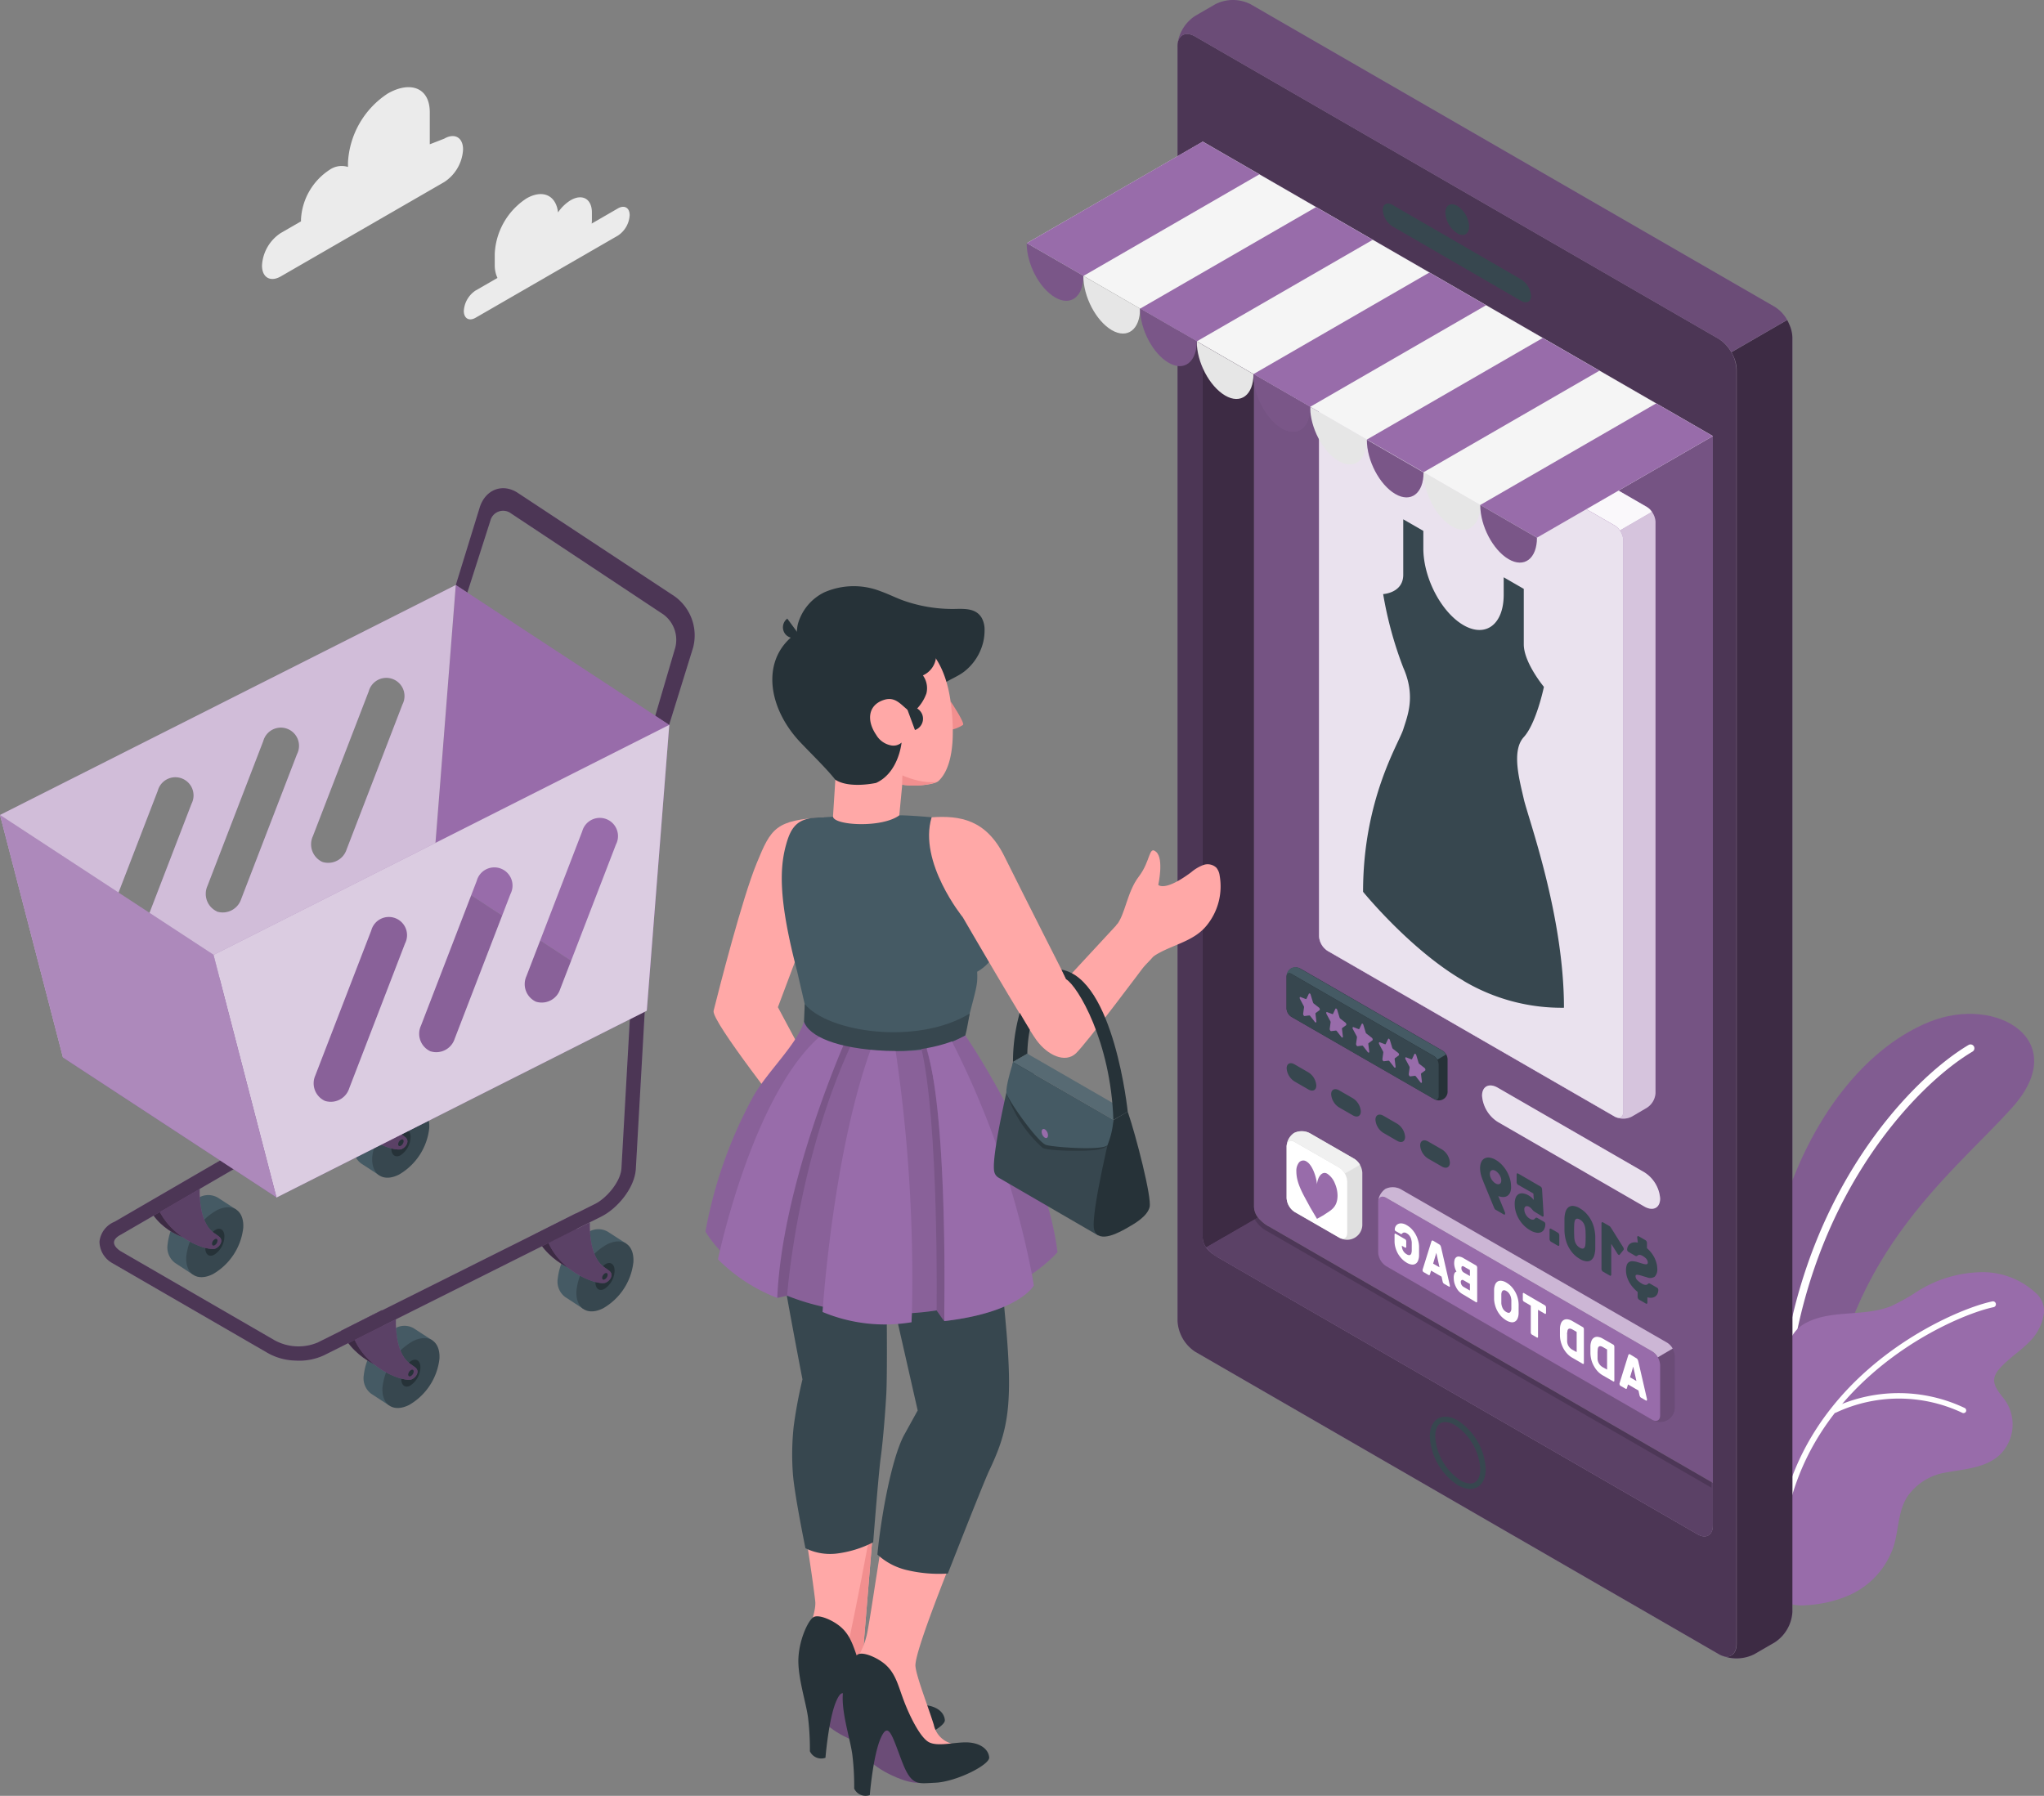
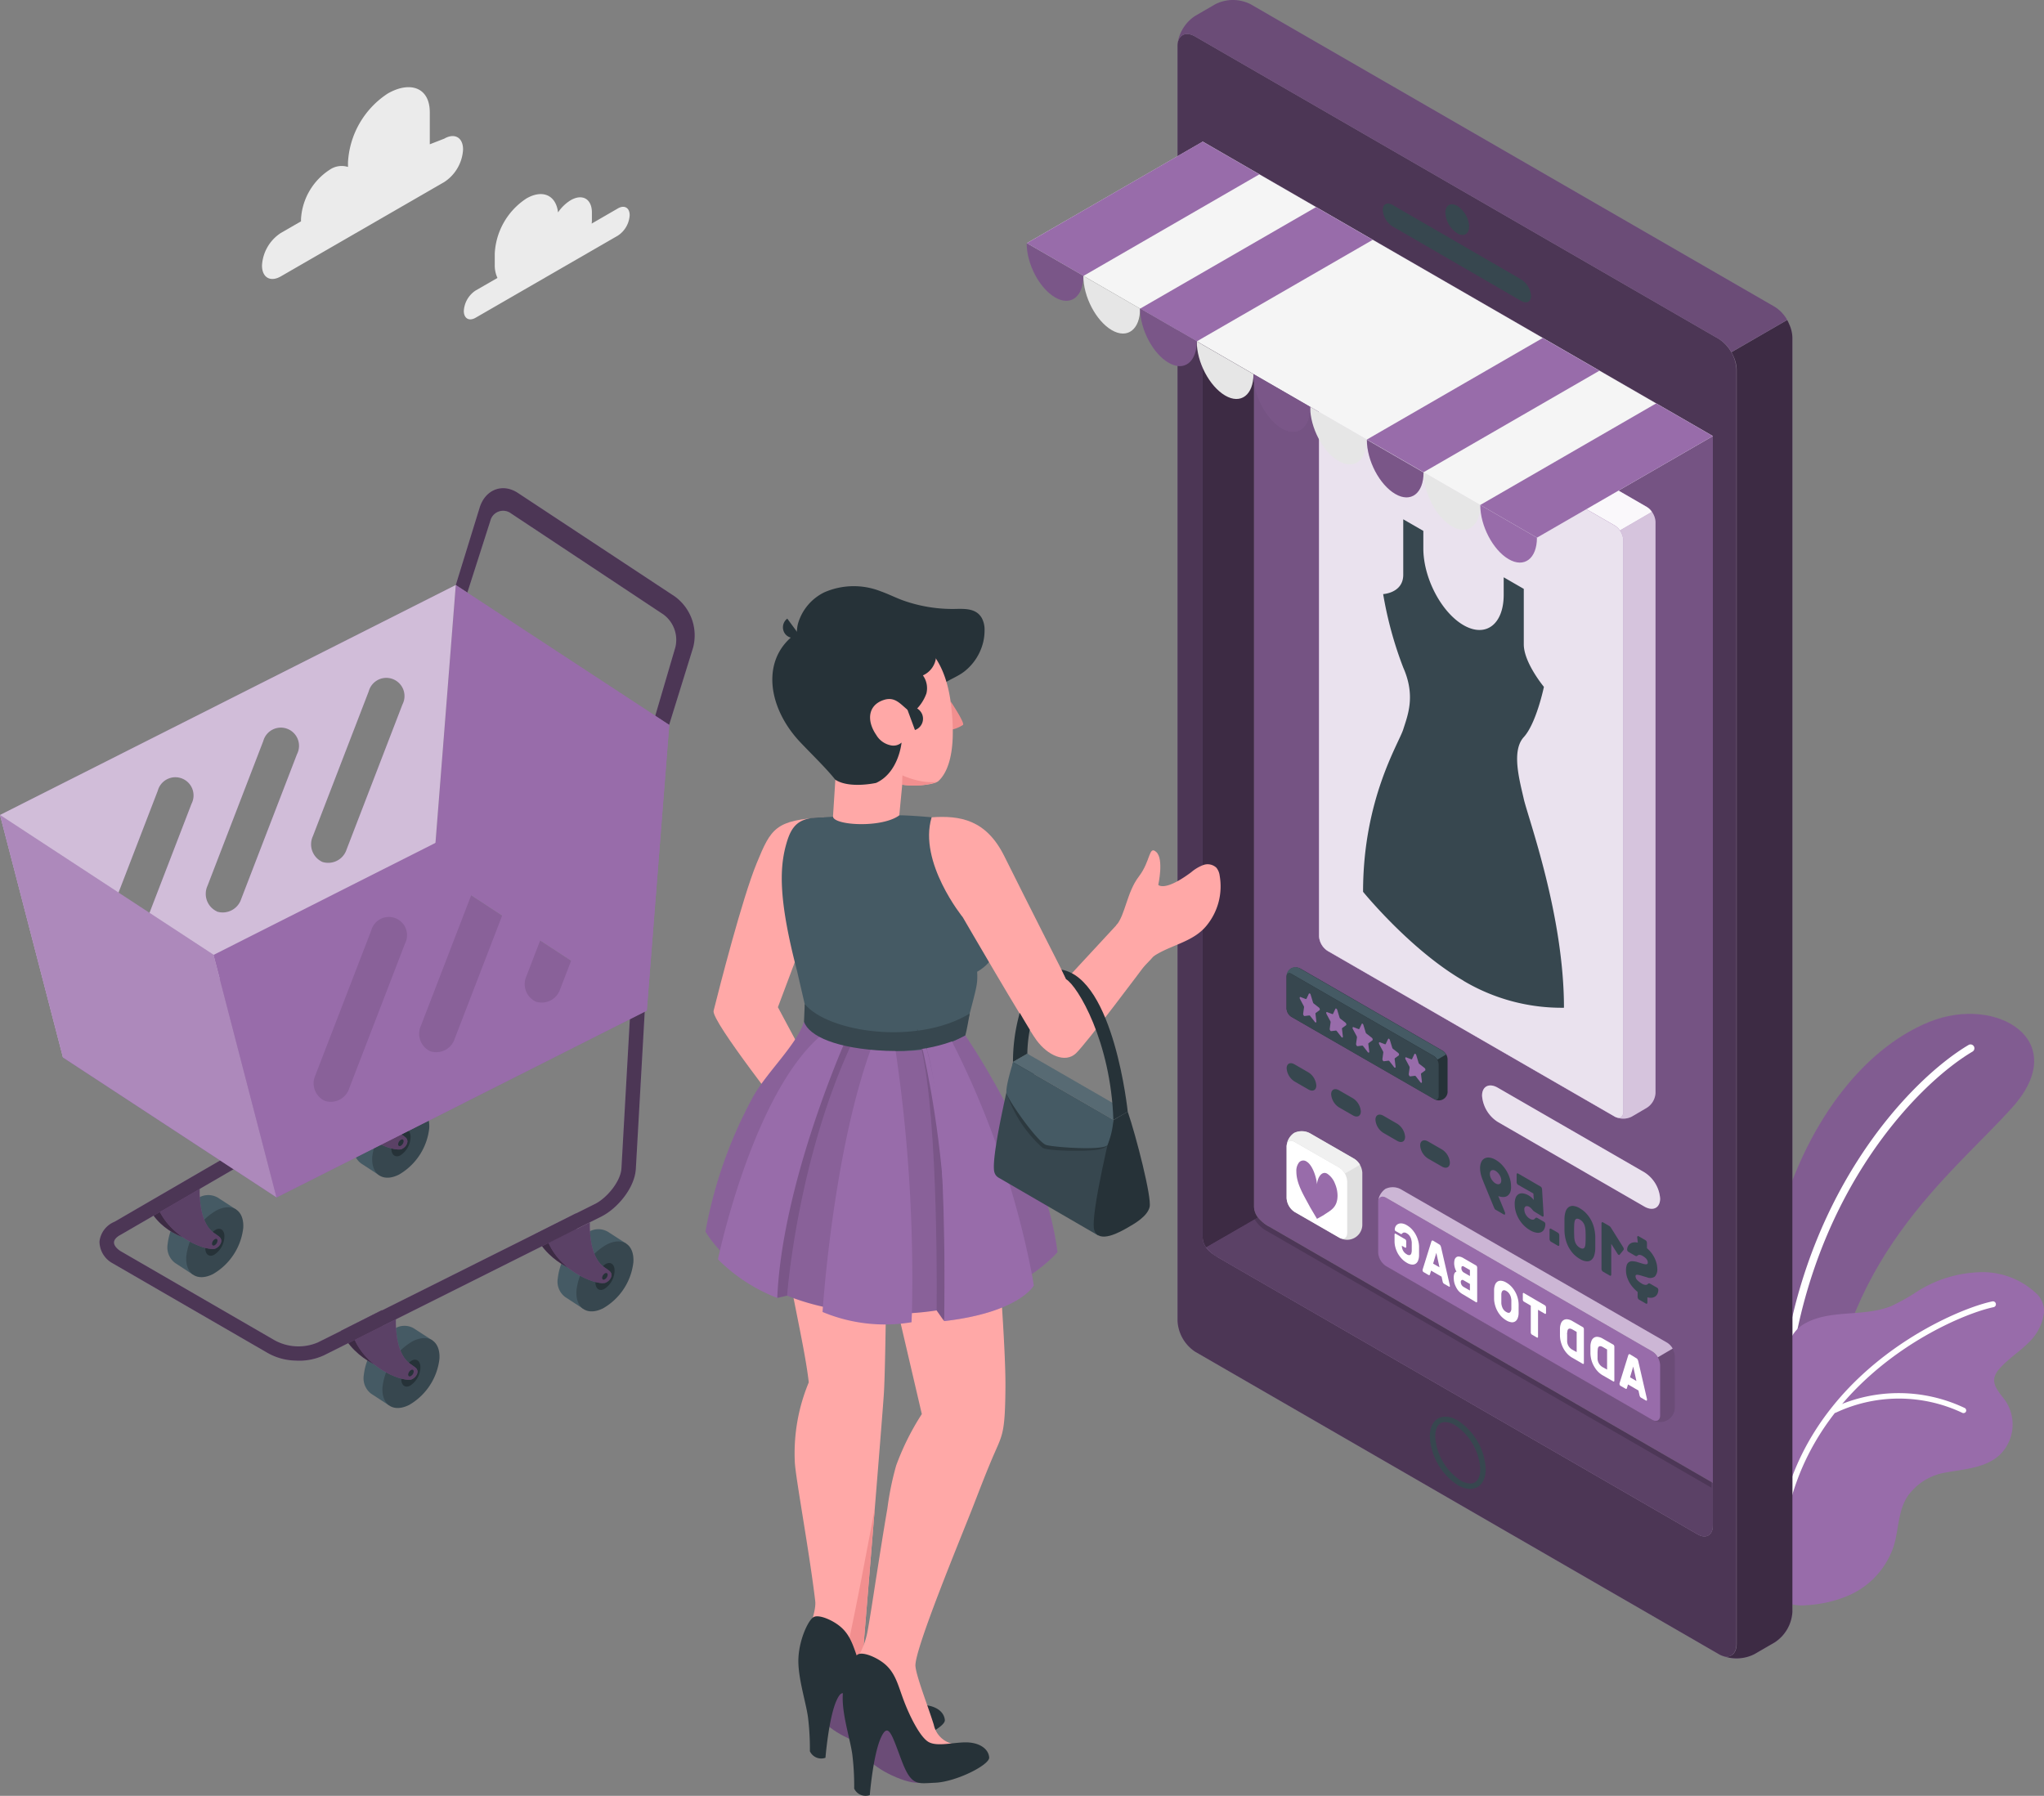
<svg xmlns="http://www.w3.org/2000/svg" id="online-shopping-not-css" width="278.665" height="244.867" viewBox="0 0 278.665 244.867">
  <rect x="0" y="0" width="278.665" height="244.867" fill="#808080" stroke="none" />
  <defs>
    <style>
      .cls-1 {
        fill: #ebebeb;
      }

      .cls-2, .cls-31 {
        fill: #986caa;
      }

      .cls-17, .cls-3 {
        opacity: 0.15;
      }

      .cls-11, .cls-13, .cls-14, .cls-19, .cls-20, .cls-21, .cls-25, .cls-32, .cls-4 {
        fill: #fff;
      }

      .cls-5 {
        fill: #455a64;
      }

      .cls-6 {
        fill: #37474f;
      }

      .cls-7 {
        fill: #263238;
      }

      .cls-19, .cls-8 {
        opacity: 0.6;
      }

      .cls-9 {
        opacity: 0.4;
      }

      .cls-10, .cls-16, .cls-25 {
        opacity: 0.5;
      }

      .cls-11 {
        opacity: 0.55;
      }

      .cls-12, .cls-32 {
        opacity: 0.1;
      }

      .cls-13 {
        opacity: 0.65;
      }

      .cls-14, .cls-24, .cls-30 {
        opacity: 0.2;
      }

      .cls-15 {
        opacity: 0.23;
      }

      .cls-18, .cls-31 {
        opacity: 0.3;
      }

      .cls-20 {
        opacity: 0.8;
      }

      .cls-21 {
        opacity: 0.95;
      }

      .cls-22 {
        fill: #f5f5f5;
      }

      .cls-23 {
        fill: #e6e6e6;
      }

      .cls-26 {
        fill: #e0e0e0;
      }

      .cls-27 {
        fill: #f0f0f0;
      }

      .cls-28 {
        fill: #ffa8a7;
      }

      .cls-29 {
        fill: #f28f8f;
      }
    </style>
  </defs>
  <g id="freepik--Clouds--inject-4" transform="translate(35.723 11.889)">
    <g id="freepik--clouds--inject-4-2" data-name="freepik--clouds--inject-4">
      <path id="el7pc71n8usas" class="cls-1" d="M364.179,75.33,360.6,77.4a4.259,4.259,0,0,0,.03-.477V75.891c0-1.85-1.295-2.6-2.894-1.677a5.633,5.633,0,0,0-1.724,1.665c-.263-2.327-2.082-3.186-4.3-1.909a9.547,9.547,0,0,0-4.326,7.5v1.551a4,4,0,0,0,.37,1.79l-2.983,1.718a3.58,3.58,0,0,0-1.605,2.781c0,1.026.716,1.444,1.605.931l19.4-11.2a3.58,3.58,0,0,0,1.605-2.781C365.784,75.235,365.062,74.823,364.179,75.33Z" transform="translate(-315.657 -58.803)" />
      <path id="elqqj80cepgio" class="cls-1" d="M406.086,55.967l-1.975.77V52.375c0-3.449-2.751-4.278-5.74-2.554h0a11.988,11.988,0,0,0-5.412,9.374v.632a2.87,2.87,0,0,0-2.506.388h0a8.6,8.6,0,0,0-3.9,6.742v.286l-2.751,1.587a5.657,5.657,0,0,0-2.566,4.439c0,1.635,1.146,2.3,2.566,1.48l22.28-12.864a5.668,5.668,0,0,0,2.566-4.439C408.651,55.812,407.5,55.15,406.086,55.967Z" transform="translate(-381.24 -48.951)" />
    </g>
  </g>
  <g id="freepik--Plants--inject-4" transform="translate(240.062 138.245)">
    <g id="freepik--plants--inject-4-2" data-name="freepik--plants--inject-4" transform="translate(0)">
      <path id="el0e5qls9uhh5g" class="cls-2" d="M23.417,318.763s-2.983-15.287.686-29.076,11.516-24.136,20.687-27.871,19.529,2.506,11.337,11.653-24.136,20.884-25.3,45.753Z" transform="translate(-21.842 -260.716)" />
      <g id="eltdf6jq1yu2a" transform="translate(0.431)">
        <g id="Grupo_105" data-name="Grupo 105" class="cls-3">
          <path id="el50z4ixvzh2l" d="M23.417,318.763s-2.983-15.287.686-29.076,11.516-24.136,20.687-27.871,19.529,2.506,11.337,11.653-24.136,20.884-25.3,45.753Z" transform="translate(-22.273 -260.716)" />
        </g>
      </g>
      <path id="eldd8b5vvtbaf" class="cls-4" d="M36.525,316.889h-.113a.525.525,0,0,1-.483-.567c2.154-27.608,17.817-43.832,25.794-48.552a.527.527,0,1,1,.537.907c-7.816,4.624-23.157,20.55-25.281,47.734A.525.525,0,0,1,36.525,316.889Z" transform="translate(-33.404 -263.531)" />
      <path id="elnru8deivaj8" class="cls-2" d="M58.575,325.6a6.868,6.868,0,0,1-1.886,3.58c-1.295,1.337-2.918,2.327-4.141,3.729a2.834,2.834,0,0,0-.68,1.193c-.269,1.193.847,2.232,1.551,3.258a5.776,5.776,0,0,1-.883,7.339c-1.987,1.79-4.875,1.891-7.482,2.387a7.888,7.888,0,0,0-4.988,3.156c-1.319,1.933-1.247,4.523-1.886,6.707a11.14,11.14,0,0,1-6.265,6.9,16.66,16.66,0,0,1-5.525,1.283,6.247,6.247,0,0,1-3.98-.853c-2.059-1.438-2.273-4.344-2.3-6.85l-.09-11.289a32.515,32.515,0,0,1,.6-7.614c.424-1.617,1.384-2.924,1.915-4.439.859-2.458.823-5.734,3.288-7.232,3.5-2.124,8.127-.955,11.934-2.476a27.763,27.763,0,0,0,3.628-2.035,16.83,16.83,0,0,1,9.183-2.607,10.7,10.7,0,0,1,7.16,3.049A3.228,3.228,0,0,1,58.575,325.6Z" transform="translate(-20.023 -284.517)" />
      <path id="el7e3cwoxdi4w" class="cls-4" d="M31.456,363.755H31.42a.4.4,0,0,1-.406-.4c-.334-25.347,23.563-35.729,29.5-36.94a.4.4,0,1,1,.161.788C54.87,328.4,31.5,338.539,31.82,363.349a.406.406,0,0,1-.364.406Z" transform="translate(-28.95 -287.21)" />
      <path id="ele8a50e581dj" class="cls-4" d="M55.735,350.118a.334.334,0,0,1-.221-.048,20.212,20.212,0,0,0-17.22,0,.382.382,0,0,1-.31-.692,20.962,20.962,0,0,1,17.9.054.382.382,0,0,1,.143.519.37.37,0,0,1-.292.167Z" transform="translate(-28.079 -295.687)" />
    </g>
  </g>
  <g id="freepik--shopping-cart--inject-4" transform="translate(0 66.569)">
    <g id="freepik--shopping-cart--inject-4-2" data-name="freepik--shopping-cart--inject-4">
      <path id="elywkgakprdeb" class="cls-5" d="M388.258,338.739a8.353,8.353,0,0,1,4.135-6.3,2.5,2.5,0,0,1,2.763-.042h0l2.458,1.593L391.7,342.85l-2.434-1.587h0A2.633,2.633,0,0,1,388.258,338.739Z" transform="translate(-338.662 -217.792)" />
      <path id="el59fd8g7njdl" class="cls-6" d="M390.765,335.233a8.318,8.318,0,0,0-4.129,6.3c-.137,2.387,1.492,3.467,3.64,2.387a8.354,8.354,0,0,0,4.129-6.3C394.536,335.215,392.907,334.147,390.765,335.233Z" transform="translate(-334.492 -218.923)" />
      <path id="elyiu5isz7nol" class="cls-7" d="M393.6,340.9c.054-.937-.489-1.4-1.193-1.032A3.037,3.037,0,0,0,391,342.252c-.054.937.489,1.4,1.193,1.032A3.055,3.055,0,0,0,393.6,340.9Z" transform="translate(-336.288 -220.912)" />
      <path id="elen3xu1o583l" class="cls-2" d="M400.44,328.39s-.239,4.3,1.718,5.925c.37.31.77.531,1,.746.5.465.107,1.241-.543,1.545-.949.442-5.9-1.193-7.793-5.37Z" transform="translate(-348.35 -216.334)" />
      <g id="elb34qzkaopcb" transform="translate(46.469 112.056)">
        <path id="Caminho_2928" data-name="Caminho 2928" class="cls-8" d="M400.44,328.39s-.239,4.3,1.718,5.925c.37.31.77.531,1,.746.5.465.107,1.241-.543,1.545-.949.442-5.9-1.193-7.793-5.37Z" transform="translate(-394.819 -328.39)" />
      </g>
      <path id="elwmpvhbptcr" class="cls-2" d="M397.28,330.45s-.239,4.3,1.718,5.925c.37.31.77.531,1,.746.5.465.107,1.241-.543,1.545-.949.441-5.9-1.193-7.793-5.37Z" transform="translate(-343.304 -217.165)" />
      <g id="el8kk0jmyb67o" transform="translate(48.355 113.285)">
        <path id="Caminho_2929" data-name="Caminho 2929" class="cls-9" d="M397.28,330.45s-.239,4.3,1.718,5.925c.37.31.77.531,1,.746.5.465.107,1.241-.543,1.545-.949.441-5.9-1.193-7.793-5.37Z" transform="translate(-391.659 -330.45)" />
      </g>
      <path id="eln0bbv4a1gi8" class="cls-7" d="M392.929,342.071a.794.794,0,0,0-.4.6c0,.233.143.334.352.227a.787.787,0,0,0,.394-.6C393.287,342.065,393.132,341.964,392.929,342.071Z" transform="translate(-336.877 -221.835)" />
      <path id="el8ja6ox4kpk5" class="cls-5" d="M433.1,308.848a8.354,8.354,0,0,1,4.129-6.3,2.585,2.585,0,0,1,2.769-.042h0l2.452,1.593-5.913,8.861-2.428-1.587h0A2.645,2.645,0,0,1,433.1,308.848Z" transform="translate(-410.25 -205.742)" />
      <path id="elfpdj7pa9dlr" class="cls-6" d="M435.594,305.335a8.354,8.354,0,0,0-4.129,6.3c-.137,2.387,1.492,3.467,3.64,2.387a8.353,8.353,0,0,0,4.129-6.307C439.371,305.317,437.724,304.255,435.594,305.335Z" transform="translate(-406.07 -206.865)" />
      <path id="el0d4vv4ewyejb" class="cls-7" d="M438.379,311c.054-.943-.489-1.4-1.193-1.038a3.061,3.061,0,0,0-1.408,2.387c-.054.937.489,1.4,1.193,1.032A3.037,3.037,0,0,0,438.379,311Z" transform="translate(-407.787 -208.853)" />
      <path id="el9h5hiatjtsf" class="cls-2" d="M445.27,299.55s-.549,3.664,1.408,5.3c.37.3.77.525,1,.74.5.465.107,1.247-.543,1.545-.949.448-5.585-.549-7.482-4.773Z" transform="translate(-419.619 -204.703)" />
      <g id="elv0ljhijcmyt" transform="translate(20.031 94.847)">
        <path id="Caminho_2930" data-name="Caminho 2930" class="cls-8" d="M445.27,299.55s-.549,3.664,1.408,5.3c.37.3.77.525,1,.74.5.465.107,1.247-.543,1.545-.949.448-5.585-.549-7.482-4.773Z" transform="translate(-439.649 -299.55)" />
      </g>
      <path id="el2tu4yu0c716" class="cls-2" d="M442.107,300.56s-.239,4.29,1.718,5.925c.37.3.77.525,1,.74.5.465.1,1.247-.549,1.551-.949.442-5.9-1.193-7.793-5.37Z" transform="translate(-414.88 -205.11)" />
      <g id="elh27qr5ydyy" transform="translate(21.606 95.45)">
        <path id="Caminho_2931" data-name="Caminho 2931" class="cls-9" d="M442.107,300.56s-.239,4.29,1.718,5.925c.37.3.77.525,1,.74.5.465.1,1.247-.549,1.551-.949.442-5.9-1.193-7.793-5.37Z" transform="translate(-436.486 -300.56)" />
      </g>
      <path id="elvxf9210tgjq" class="cls-7" d="M437.751,312.168a.782.782,0,0,0-.394.6c0,.233.143.334.346.233a.793.793,0,0,0,.394-.6C438.115,312.168,437.954,312.049,437.751,312.168Z" transform="translate(-408.449 -209.773)" />
      <path id="el693zsk8yozq" class="cls-5" d="M343.948,316.654a8.354,8.354,0,0,1,4.129-6.307,2.562,2.562,0,0,1,2.763-.036h0L353.3,311.9l-5.913,8.861-2.434-1.593h0A2.614,2.614,0,0,1,343.948,316.654Z" transform="translate(-267.907 -208.889)" />
      <path id="el9v6ow4rsh9l" class="cls-6" d="M346.454,313.143a8.3,8.3,0,0,0-4.129,6.307c-.137,2.387,1.492,3.467,3.634,2.387a8.3,8.3,0,0,0,4.129-6.3C350.225,313.125,348.6,312.057,346.454,313.143Z" transform="translate(-263.736 -210.014)" />
      <path id="elq3otc3eupck" class="cls-7" d="M349.235,318.808c.054-.937-.5-1.4-1.193-1.032a3.043,3.043,0,0,0-1.414,2.387c-.054.937.5,1.4,1.193,1.032A3.055,3.055,0,0,0,349.235,318.808Z" transform="translate(-265.449 -212.003)" />
      <path id="elickzw3h2mzn" class="cls-2" d="M356.131,306.3s-.245,4.29,1.718,5.925c.37.31.764.531,1,.746.5.465.107,1.241-.549,1.545-.949.442-5.9-1.193-7.793-5.37Z" transform="translate(-277.596 -207.425)" />
      <g id="elj9km5kcm7gl" transform="translate(72.908 98.875)">
        <path id="Caminho_2932" data-name="Caminho 2932" class="cls-8" d="M356.131,306.3s-.245,4.29,1.718,5.925c.37.31.764.531,1,.746.5.465.107,1.241-.549,1.545-.949.442-5.9-1.193-7.793-5.37Z" transform="translate(-350.504 -306.3)" />
      </g>
      <path id="elcuqeuq763fi" class="cls-2" d="M352.971,308.36s-.245,4.3,1.718,5.925c.37.31.77.531,1,.746.5.465.107,1.241-.549,1.545-.949.442-5.9-1.193-7.793-5.37Z" transform="translate(-272.55 -208.256)" />
      <g id="elkfjg0g1l5sb" transform="translate(74.794 100.104)">
        <path id="Caminho_2933" data-name="Caminho 2933" class="cls-9" d="M352.971,308.36s-.245,4.3,1.718,5.925c.37.31.77.531,1,.746.5.465.107,1.241-.549,1.545-.949.442-5.9-1.193-7.793-5.37Z" transform="translate(-347.344 -308.36)" />
      </g>
      <path id="el7uvvp7eetft" class="cls-7" d="M348.6,319.973a.788.788,0,0,0-.394.6c0,.233.143.334.352.227a.787.787,0,0,0,.394-.6C348.967,319.973,348.812,319.872,348.6,319.973Z" transform="translate(-266.112 -212.924)" />
      <path id="elj4wdf4gdmu" class="cls-5" d="M390.568,286.11a8.317,8.317,0,0,1,4.129-6.3,2.515,2.515,0,0,1,2.763-.042h0l2.458,1.593-5.913,8.861-2.434-1.587h0A2.631,2.631,0,0,1,390.568,286.11Z" transform="translate(-342.345 -196.567)" />
      <path id="el3r6kj1vwrxx" class="cls-6" d="M393.148,282.605a8.318,8.318,0,0,0-4.177,6.3c-.137,2.387,1.492,3.467,3.64,2.387a8.353,8.353,0,0,0,4.129-6.307C396.895,282.593,395.266,281.525,393.148,282.605Z" transform="translate(-338.223 -197.698)" />
      <path id="el2qod51m8049" class="cls-7" d="M395.854,288.274c.054-.937-.5-1.4-1.193-1.038a3.067,3.067,0,0,0-1.414,2.387c-.048.937.5,1.4,1.223,1.032A3.055,3.055,0,0,0,395.854,288.274Z" transform="translate(-339.886 -199.686)" />
      <path id="el5zsso2ehpad" class="cls-2" d="M402.74,275.77s-.239,4.29,1.718,5.925c.37.3.77.525,1,.74.5.465.107,1.247-.543,1.551-.955.442-5.9-1.193-7.793-5.37Z" transform="translate(-352.022 -195.112)" />
      <g id="eltwf8toaen2g" transform="translate(45.097 80.658)">
        <path id="Caminho_2934" data-name="Caminho 2934" class="cls-8" d="M402.74,275.77s-.239,4.29,1.718,5.925c.37.3.77.525,1,.74.5.465.107,1.247-.543,1.551-.955.442-5.9-1.193-7.793-5.37Z" transform="translate(-397.119 -275.77)" />
      </g>
      <path id="elc1h3k1jlv2o" class="cls-2" d="M399.58,277.83s-.239,4.29,1.718,5.925c.37.3.77.525,1,.74.5.465.107,1.247-.543,1.551-.949.442-5.9-1.193-7.793-5.37Z" transform="translate(-346.977 -195.942)" />
      <g id="el3zhb9402fqn" transform="translate(46.983 81.888)">
        <path id="Caminho_2935" data-name="Caminho 2935" class="cls-9" d="M399.58,277.83s-.239,4.29,1.718,5.925c.37.3.77.525,1,.74.5.465.107,1.247-.543,1.551-.949.442-5.9-1.193-7.793-5.37Z" transform="translate(-393.959 -277.83)" />
      </g>
      <path id="elrziwn13ccyj" class="cls-7" d="M395.229,289.444a.794.794,0,0,0-.4.6c0,.233.143.334.352.233a.811.811,0,0,0,.394-.6C395.587,289.444,395.432,289.342,395.229,289.444Z" transform="translate(-340.549 -200.611)" />
      <path id="elakf5duo8nuh" class="cls-2" d="M365.05,292.7a8.043,8.043,0,0,0,3.98-.716l37.841-18.933c2.13-1.074,4.523-3.861,4.672-6.5l2-35.371-1.969-.107-1.993,35.413c-.1,1.79-1.981,4.039-3.58,4.851l-37.841,18.909a6.749,6.749,0,0,1-5.919-.34L341.26,277.762c-.561-.37-.883-.811-.859-1.193s.37-.746.967-1.05l37.776-21.928c2.124-1.068,4.511-3.861,4.66-6.5l1.426-24.16-1.963-.107-1.438,24.171c-.1,1.79-1.975,4.045-3.58,4.851l-37.77,21.928a3.32,3.32,0,0,0-2.059,2.7,3.4,3.4,0,0,0,1.748,2.942l20.979,12.136a8.085,8.085,0,0,0,3.9,1.152Z" transform="translate(-324.857 -173.756)" />
      <g id="elmzw16qpdilk" transform="translate(13.563 49.064)">
        <g id="Grupo_106" data-name="Grupo 106" class="cls-10">
          <path id="el9sdo0o6dl1m" d="M365.05,292.7a8.043,8.043,0,0,0,3.98-.716l37.841-18.933c2.13-1.074,4.523-3.861,4.672-6.5l2-35.371-1.969-.107-1.993,35.413c-.1,1.79-1.981,4.039-3.58,4.851l-37.841,18.909a6.749,6.749,0,0,1-5.919-.34L341.26,277.762c-.561-.37-.883-.811-.859-1.193s.37-.746.967-1.05l37.776-21.928c2.124-1.068,4.511-3.861,4.66-6.5l1.426-24.16-1.963-.107-1.438,24.171c-.1,1.79-1.975,4.045-3.58,4.851l-37.77,21.928a3.32,3.32,0,0,0-2.059,2.7,3.4,3.4,0,0,0,1.748,2.942l20.979,12.136a8.085,8.085,0,0,0,3.9,1.152Z" transform="translate(-338.42 -222.82)" />
        </g>
      </g>
      <path id="eluaq3kylvmz" class="cls-2" d="M360.683,162.315a6.563,6.563,0,0,0-2.512-6.975l-21.379-14.105c-2.13-1.4-4.463-.43-5.215,2.011L328.325,153.8l1.575,1.032,3.144-9.821a1.79,1.79,0,0,1,2.81-.985l20.758,13.765a4.3,4.3,0,0,1,1.647,4.5l-2.745,9.35,1.892,1.241Z" transform="translate(-266.187 -140.591)" />
      <g id="elcx4c1bmpig4" transform="translate(62.138)">
        <g id="Grupo_107" data-name="Grupo 107" class="cls-10">
          <path id="elxya1xsipkc" d="M360.683,162.315a6.563,6.563,0,0,0-2.512-6.975l-21.379-14.105c-2.13-1.4-4.463-.43-5.215,2.011L328.325,153.8l1.575,1.032,3.144-9.821a1.79,1.79,0,0,1,2.81-.985l20.758,13.765a4.3,4.3,0,0,1,1.647,4.5l-2.745,9.35,1.892,1.241Z" transform="translate(-328.325 -140.591)" />
        </g>
      </g>
      <path id="elrhlqexbejhg" class="cls-2" d="M366.3,181.78,337.2,162.71l-3.067,38.951,29.112,19.07Z" transform="translate(-275.059 -149.512)" />
      <path id="el5kwohmfa6bx" class="cls-2" d="M445.048,162.71l-3.067,38.957L391.5,227.139l-8.586-33.074Zm-18.181,37.764a2.637,2.637,0,0,0,3.3-1.712l7.614-19.768a2.482,2.482,0,1,0-4.6-1.79l-7.614,19.75a2.643,2.643,0,0,0,1.3,3.52Zm-14.38,6.766a2.649,2.649,0,0,0,3.306-1.712l7.608-19.75a2.482,2.482,0,1,0-4.6-1.79l-7.608,19.75a2.643,2.643,0,0,0,1.295,3.485ZM398.113,214a2.637,2.637,0,0,0,3.3-1.706l7.608-19.75a2.482,2.482,0,1,0-4.6-1.79l-7.608,19.75a2.631,2.631,0,0,0,1.3,3.479Z" transform="translate(-382.91 -149.512)" />
      <g id="elx3gf73wup2" transform="translate(0 13.198)">
        <path id="Caminho_2936" data-name="Caminho 2936" class="cls-11" d="M445.048,162.71l-3.067,38.957L391.5,227.139l-8.586-33.074Zm-18.181,37.764a2.637,2.637,0,0,0,3.3-1.712l7.614-19.768a2.482,2.482,0,1,0-4.6-1.79l-7.614,19.75a2.643,2.643,0,0,0,1.3,3.52Zm-14.38,6.766a2.649,2.649,0,0,0,3.306-1.712l7.608-19.75a2.482,2.482,0,1,0-4.6-1.79l-7.608,19.75a2.643,2.643,0,0,0,1.295,3.485ZM398.113,214a2.637,2.637,0,0,0,3.3-1.706l7.608-19.75a2.482,2.482,0,1,0-4.6-1.79l-7.608,19.75a2.631,2.631,0,0,0,1.3,3.479Z" transform="translate(-382.91 -162.71)" />
      </g>
      <path id="ellheodlllwe" class="cls-2" d="M389.745,227.99l29.112,19.07-50.491,25.472L339.26,253.468Z" transform="translate(-330.674 -175.841)" />
      <g id="elqukn880b2o" transform="translate(8.586 52.149)">
        <path id="Caminho_2937" data-name="Caminho 2937" class="cls-12" d="M389.745,227.99l29.112,19.07-50.491,25.472L339.26,253.468Z" transform="translate(-339.26 -227.99)" />
      </g>
      <path id="elfx4y1euoh9l" class="cls-2" d="M396.268,194.67,393.2,233.651l-50.485,25.472-8.586-33.08Zm-18.181,37.746a2.643,2.643,0,0,0,3.306-1.706L389,210.977a2.482,2.482,0,1,0-4.6-1.79l-7.608,19.75A2.637,2.637,0,0,0,378.087,232.416Zm-14.374,6.766a2.637,2.637,0,0,0,3.3-1.706l7.608-19.75a2.482,2.482,0,1,0-4.6-1.79l-7.608,19.75a2.631,2.631,0,0,0,1.3,3.5Zm-14.38,6.766a2.637,2.637,0,0,0,3.3-1.712l7.608-19.75a2.482,2.482,0,1,0-4.6-1.79l-7.626,19.768A2.637,2.637,0,0,0,349.333,245.949Z" transform="translate(-305.024 -162.402)" />
      <g id="elm8jkn3ebdfm" transform="translate(29.106 32.268)">
-         <path id="Caminho_2938" data-name="Caminho 2938" class="cls-13" d="M396.268,194.67,393.2,233.651l-50.485,25.472-8.586-33.08Zm-18.181,37.746a2.643,2.643,0,0,0,3.306-1.706L389,210.977a2.482,2.482,0,1,0-4.6-1.79l-7.608,19.75A2.637,2.637,0,0,0,378.087,232.416Zm-14.374,6.766a2.637,2.637,0,0,0,3.3-1.706l7.608-19.75a2.482,2.482,0,1,0-4.6-1.79l-7.608,19.75a2.631,2.631,0,0,0,1.3,3.5Zm-14.38,6.766a2.637,2.637,0,0,0,3.3-1.712l7.608-19.75a2.482,2.482,0,1,0-4.6-1.79l-7.626,19.768A2.637,2.637,0,0,0,349.333,245.949Z" transform="translate(-334.13 -194.67)" />
-       </g>
+         </g>
      <path id="elikwv19pnmvd" class="cls-2" d="M452.986,234.318,423.88,215.26l8.586,33.074L461.572,267.4Z" transform="translate(-423.88 -170.707)" />
      <g id="ell6oo7sdv3a" transform="translate(0 44.553)">
        <path id="Caminho_2939" data-name="Caminho 2939" class="cls-14" d="M452.986,234.318,423.88,215.26l8.586,33.074L461.572,267.4Z" transform="translate(-423.88 -215.26)" />
      </g>
    </g>
  </g>
  <g id="freepik--Device--inject-4" transform="translate(139.969 0)">
    <g id="freepik--Decvice--inject-4">
      <path id="el1a5dognpdvoi" class="cls-2" d="M95.69,68.13V209.245c0,1.313.925,2.154,2.07,2.81l60.485,34.93V104.259Z" transform="translate(-64.699 -44.797)" />
      <g id="eljyt6bil2c59" transform="translate(30.991 23.333)">
        <path id="Caminho_2940" data-name="Caminho 2940" class="cls-15" d="M95.69,68.13V209.245c0,1.313.925,2.154,2.07,2.81l60.485,34.93V104.259Z" transform="translate(-95.69 -68.13)" />
      </g>
      <g id="freepik--device--inject-4-2" data-name="freepik--device--inject-4" transform="translate(20.566)">
        <path id="elfybiw3wky0k" class="cls-2" d="M92.7,37.127l71.417,41.248a5.37,5.37,0,0,1,2.387,4.177V256.317c0,1.539-1.086,2.166-2.387,1.4L92.7,216.465a5.37,5.37,0,0,1-2.387-4.177V38.524C90.264,36.984,91.344,36.358,92.7,37.127Zm1.068,163.657c0,1.319.925,2.16,2.07,2.816l65.384,37.77c1.14.662,2.07.125,2.07-1.193V91.6L93.742,51.448V200.785Z" transform="translate(-90.31 -32.16)" />
        <g id="elwqhh8p41z0o" transform="translate(0 4.638)">
          <path id="Caminho_2941" data-name="Caminho 2941" class="cls-16" d="M92.7,37.127l71.417,41.248a5.37,5.37,0,0,1,2.387,4.177V256.317c0,1.539-1.086,2.166-2.387,1.4L92.7,216.465a5.37,5.37,0,0,1-2.387-4.177V38.524C90.264,36.984,91.344,36.358,92.7,37.127Zm1.068,163.657c0,1.319.925,2.16,2.07,2.816l65.384,37.77c1.14.662,2.07.125,2.07-1.193V91.6L93.742,51.448V200.785Z" transform="translate(-90.31 -36.798)" />
        </g>
        <path id="el6mjomsr9q3d" class="cls-2" d="M95.69,61.36V210.691c0,1.319.925,2.154,2.07,2.816l65.414,37.77c1.14.656,2.07.125,2.07-1.193V244.26L104.76,209.33c-1.146-.656-2.07-1.5-2.07-2.81V65.405Z" transform="translate(-92.264 -42.066)" />
        <g id="el63bjrstp0l9" transform="translate(3.904 166.011)">
          <path id="Caminho_2942" data-name="Caminho 2942" class="cls-9" d="M162.7,350.45,97.283,312.68a4.923,4.923,0,0,1-1.593-1.343l7.065-4.087a5.047,5.047,0,0,0,1.528,1.247l60.485,34.93v5.824C164.768,350.575,163.837,351.106,162.7,350.45Z" transform="translate(-95.69 -307.25)" />
        </g>
        <g id="elpwx2tjuqg9" transform="translate(10.521 166.011)">
          <path id="Caminho_2943" data-name="Caminho 2943" class="cls-17" d="M96.447,307.25a5.047,5.047,0,0,0,1.527,1.247l60.3,34.822v.776L97.79,309.165A4.326,4.326,0,0,1,96,307.495Z" transform="translate(-96 -307.25)" />
        </g>
        <g id="el4hj3mgo55u5" transform="translate(3.426 19.294)">
          <path id="Caminho_2944" data-name="Caminho 2944" class="cls-8" d="M199.62,210.691V61.36l7,4.045V206.514a2.494,2.494,0,0,0,.543,1.563h0l-7.065,4.087A2.5,2.5,0,0,1,199.62,210.691Z" transform="translate(-199.62 -61.36)" />
        </g>
        <path id="elj7wu82w2p7" class="cls-2" d="M77.51,284.225a5.418,5.418,0,0,0,4.535-.149l2.763-1.6A5.328,5.328,0,0,0,87.23,278.3V104.547a4.612,4.612,0,0,0-.424-1.79,5.787,5.787,0,0,0-.286-.6h0l-7.6,4.392h0a6.6,6.6,0,0,1,.418.883,4.427,4.427,0,0,1,.3,1.5V282.685C79.622,284.1,78.7,284.744,77.51,284.225Z" transform="translate(-3.401 -58.522)" />
        <g id="el85reqg5vgjp" transform="translate(74.109 43.638)">
          <path id="Caminho_2945" data-name="Caminho 2945" class="cls-8" d="M77.51,284.225a5.418,5.418,0,0,0,4.535-.149l2.763-1.6A5.328,5.328,0,0,0,87.23,278.3V104.547a4.612,4.612,0,0,0-.424-1.79,5.787,5.787,0,0,0-.286-.6h0l-7.6,4.392h0a6.6,6.6,0,0,1,.418.883,4.427,4.427,0,0,1,.3,1.5V282.685C79.622,284.1,78.7,284.744,77.51,284.225Z" transform="translate(-77.51 -102.16)" />
        </g>
        <path id="el2ls8euaksga" class="cls-6" d="M149.686,353.5h0c-1.235,0-1.366,1.39-1.366,1.987a7.757,7.757,0,0,0,3.443,5.967,2.775,2.775,0,0,0,1.331.424c1.241,0,1.372-1.384,1.372-1.981a7.757,7.757,0,0,0-3.443-5.967,2.775,2.775,0,0,0-1.337-.424m0-.74a3.437,3.437,0,0,1,1.706.525,8.419,8.419,0,0,1,3.813,6.605c0,1.724-.859,2.721-2.112,2.721a3.484,3.484,0,0,1-1.7-.519,8.437,8.437,0,0,1-3.813-6.605C147.58,353.766,148.439,352.77,149.686,352.77Z" transform="translate(-113.186 -159.598)" />
        <path id="el313lx7q1dkp" class="cls-6" d="M152.993,75.932c-.9-.513-1.623-.1-1.623.937a3.58,3.58,0,0,0,1.623,2.8c.9.519,1.617.1,1.617-.937A3.58,3.58,0,0,0,152.993,75.932Z" transform="translate(-114.852 -47.855)" />
        <path id="el1qtygac4c24" class="cls-6" d="M156.091,85.882,138.579,75.738c-.746-.43-1.348-.125-1.348.686a2.9,2.9,0,0,0,1.348,2.244l17.513,10.144c.746.43,1.354.125,1.354-.68a2.894,2.894,0,0,0-1.354-2.249Z" transform="translate(-109.25 -47.787)" />
        <path id="el2ea3q4pngg6" class="cls-2" d="M78.71,35.007c.173-1.259,1.193-1.712,2.387-1.014l71.422,41.248a4.928,4.928,0,0,1,1.7,1.79l7.6-4.392a4.953,4.953,0,0,0-1.707-1.79L88.681,29.607a5.31,5.31,0,0,0-4.833,0L81.1,31.2a5.418,5.418,0,0,0-2.387,3.807Z" transform="translate(-78.708 -29.025)" />
        <g id="ellrd86ct8fe" transform="translate(0.002)">
          <path id="Caminho_2946" data-name="Caminho 2946" class="cls-18" d="M78.71,35.007c.173-1.259,1.193-1.712,2.387-1.014l71.422,41.248a4.928,4.928,0,0,1,1.7,1.79l7.6-4.392a4.953,4.953,0,0,0-1.707-1.79L88.681,29.607a5.31,5.31,0,0,0-4.833,0L81.1,31.2a5.418,5.418,0,0,0-2.387,3.807Z" transform="translate(-78.71 -29.025)" />
        </g>
      </g>
      <path id="elx9bnucla0mj" class="cls-2" d="M151.429,212.536l2.035-1.193a2.56,2.56,0,0,0,1.193-2.011v-77.9a2.56,2.56,0,0,0-1.193-2.011l-39.118-22.608a2.56,2.56,0,0,0-2.327,0L109.983,108a2.578,2.578,0,0,0-1.193,2.017v77.938a2.56,2.56,0,0,0,1.193,2.011L149.1,212.536A2.542,2.542,0,0,0,151.429,212.536Z" transform="translate(-68.926 -60.285)" />
      <g id="elx8dppd7wi98" transform="translate(39.864 46.246)">
        <path id="Caminho_2947" data-name="Caminho 2947" class="cls-19" d="M151.429,212.536l2.035-1.193a2.56,2.56,0,0,0,1.193-2.011v-77.9a2.56,2.56,0,0,0-1.193-2.011l-39.118-22.608a2.56,2.56,0,0,0-2.327,0L109.983,108a2.578,2.578,0,0,0-1.193,2.017v77.938a2.56,2.56,0,0,0,1.193,2.011L149.1,212.536A2.542,2.542,0,0,0,151.429,212.536Z" transform="translate(-108.79 -106.531)" />
      </g>
      <path id="elj73yiryiiy" class="cls-2" d="M156.462,214.377l-39.118-22.584a2.56,2.56,0,0,1-1.193-2.011V111.928c0-.74.519-1.044,1.193-.674l39.118,22.525a2.56,2.56,0,0,1,1.164,2.011v77.92C157.625,214.449,157.118,214.753,156.462,214.377Z" transform="translate(-76.286 -62.126)" />
      <g id="eliwpmlcgutar" transform="translate(39.864 48.97)">
        <path id="Caminho_2948" data-name="Caminho 2948" class="cls-20" d="M156.462,214.377l-39.118-22.584a2.56,2.56,0,0,1-1.193-2.011V111.928c0-.74.519-1.044,1.193-.674l39.118,22.525a2.56,2.56,0,0,1,1.164,2.011v77.92C157.625,214.449,157.118,214.753,156.462,214.377Z" transform="translate(-116.15 -111.096)" />
      </g>
      <path id="el6nq019jat8n" class="cls-2" d="M109.61,110.027v.06c0-.74.519-1.044,1.193-.674l39.088,22.525a2.244,2.244,0,0,1,.7.68l4.362-2.536a2.178,2.178,0,0,0-.7-.68l-39.118-22.59a2.548,2.548,0,0,0-2.321,0L110.774,108a2.578,2.578,0,0,0-1.164,2.023Z" transform="translate(-69.716 -60.285)" />
      <g id="eleqmfdm6ejca" transform="translate(39.894 46.246)">
        <path id="Caminho_2949" data-name="Caminho 2949" class="cls-21" d="M109.61,110.027v.06c0-.74.519-1.044,1.193-.674l39.088,22.525a2.244,2.244,0,0,1,.7.68l4.362-2.536a2.178,2.178,0,0,0-.7-.68l-39.118-22.59a2.548,2.548,0,0,0-2.321,0L110.774,108a2.578,2.578,0,0,0-1.164,2.023Z" transform="translate(-109.61 -106.531)" />
      </g>
      <path id="elsa4q552o7xq" class="cls-6" d="M143.374,210.608A26.181,26.181,0,0,0,157.1,214.3c0-12.656-4.893-25.884-5.478-28.468s-1.712-6.563,0-8.437,2.745-6.85,2.745-6.85-2.745-3.3-2.745-5.8v-7.56l-2.739-1.581v2.387c0,4.034-2.452,5.889-5.478,4.141h0c-3.025-1.748-5.477-6.432-5.477-10.466v-2.387l-2.739-1.581v7.56c0,2.5-2.739,2.637-2.739,2.637a51.809,51.809,0,0,0,2.739,10.018c1.718,3.89.6,6.522,0,8.431s-5.478,9.493-5.478,22.143c0,0,6.456,7.948,13.694,12.125" transform="translate(-83.849 -76.889)" />
      <g id="freepik--toldo--inject-4" transform="translate(0 19.311)">
        <path id="el54tcur02q85" class="cls-22" d="M189.219,101.551,165.239,115.4,95.69,75.243,119.677,61.4Z" transform="translate(-95.672 -61.394)" />
        <path id="el354vkiqy4it" class="cls-2" d="M127.4,125.673l-23.981,13.849-7.727-4.463,23.981-13.849Z" transform="translate(-33.85 -85.517)" />
        <path id="el23a2hh11zek" class="cls-2" d="M153.3,110.723l-23.975,13.843-7.727-4.457,23.975-13.849Z" transform="translate(-75.214 -79.487)" />
-         <path id="elmkilf8767n" class="cls-2" d="M179.208,95.763l-23.981,13.849-7.727-4.463L171.48,91.3Z" transform="translate(-116.574 -73.453)" />
        <path id="el222yta59rdf" class="cls-2" d="M205.108,80.813,181.127,94.656,173.4,90.193,197.381,76.35Z" transform="translate(-157.928 -67.424)" />
        <path id="elahh9ju3ffkl" class="cls-2" d="M231.012,65.853,207.037,79.7l-7.727-4.463L223.285,61.39Z" transform="translate(-199.292 -61.39)" />
        <path id="el5mxbi8gkeiy" class="cls-23" d="M156.563,141.4c0,2.846-1.73,4.177-3.866,2.924s-3.866-4.541-3.866-7.387Z" transform="translate(-94.723 -91.861)" />
        <path id="eldjp12vzeoqi" class="cls-23" d="M182.473,126.453c0,2.846-1.73,4.177-3.866,2.924s-3.866-4.541-3.866-7.387Z" transform="translate(-136.093 -85.831)" />
        <path id="el5jmmottst4" class="cls-23" d="M208.383,111.5c0,2.84-1.73,4.177-3.866,2.918s-3.866-4.535-3.866-7.381Z" transform="translate(-177.463 -79.802)" />
        <path id="elxopi6k5op7b" class="cls-23" d="M234.293,96.543c0,2.846-1.73,4.177-3.866,2.924s-3.866-4.541-3.866-7.387Z" transform="translate(-218.833 -73.768)" />
        <path id="elhkgi81ajvh5" class="cls-2" d="M143.607,148.883c0,2.846-1.73,4.177-3.866,2.924s-3.861-4.541-3.861-7.387Z" transform="translate(-74.04 -94.878)" />
        <path id="elh8rdkdjifbd" class="cls-2" d="M169.517,133.983c0,2.846-1.73,4.177-3.866,2.918s-3.861-4.535-3.861-7.381Z" transform="translate(-115.41 -88.868)" />
        <path id="elr4f5f0ti2br" class="cls-2" d="M195.427,118.983c0,2.846-1.73,4.177-3.861,2.924s-3.866-4.541-3.866-7.387Z" transform="translate(-156.78 -82.818)" />
        <path id="el5nju914jvz" class="cls-2" d="M221.337,103.983c0,2.846-1.73,4.177-3.861,2.924s-3.866-4.541-3.866-7.387Z" transform="translate(-198.15 -76.769)" />
        <path id="el33p0v7sgjtd" class="cls-2" d="M247.247,89.067c0,2.846-1.73,4.177-3.861,2.924s-3.866-4.535-3.866-7.381Z" transform="translate(-239.52 -70.755)" />
        <g id="el9lzl8j77nhw" transform="translate(0 13.855)">
          <g id="Grupo_108" data-name="Grupo 108" class="cls-24">
-             <path id="ell5d3ns12ubt" d="M143.607,148.883c0,2.846-1.73,4.177-3.866,2.924s-3.861-4.541-3.861-7.387Z" transform="translate(-74.04 -108.733)" />
            <path id="elldswi0w4y6d" d="M169.517,133.983c0,2.846-1.73,4.177-3.866,2.918s-3.861-4.535-3.861-7.381Z" transform="translate(-115.41 -102.723)" />
            <path id="ela7848m5680w" d="M195.427,118.983c0,2.846-1.73,4.177-3.861,2.924s-3.866-4.541-3.866-7.387Z" transform="translate(-156.78 -96.673)" />
            <path id="elwxqlo9qlocd" d="M221.337,103.983c0,2.846-1.73,4.177-3.861,2.924s-3.866-4.541-3.866-7.387Z" transform="translate(-198.15 -90.624)" />
            <path id="el6b6cdq1hoht" d="M247.247,89.067c0,2.846-1.73,4.177-3.861,2.924s-3.866-4.535-3.866-7.381Z" transform="translate(-239.52 -84.61)" />
          </g>
        </g>
      </g>
      <path id="elk2pvoawjz99" class="cls-2" d="M132.009,292.489a4.63,4.63,0,0,0-2.16-3.58l-19.965-11.522c-1.193-.692-2.154-.2-2.154,1.086a4.642,4.642,0,0,0,2.154,3.58l19.965,11.528C131.042,294.267,132.009,293.778,132.009,292.489Z" transform="translate(-45.646 -129.068)" />
      <g id="elrdupq3phnpg" transform="translate(62.084 148.005)">
        <path id="Caminho_2950" data-name="Caminho 2950" class="cls-20" d="M132.009,292.489a4.63,4.63,0,0,0-2.16-3.58l-19.965-11.522c-1.193-.692-2.154-.2-2.154,1.086a4.642,4.642,0,0,0,2.154,3.58l19.965,11.528C131.042,294.267,132.009,293.778,132.009,292.489Z" transform="translate(-107.73 -277.073)" />
      </g>
      <path id="elnhpgz8d8jop" class="cls-6" d="M109.72,312.392a1.426,1.426,0,0,0-.6-.036,1.069,1.069,0,0,0-.453.179.966.966,0,0,0-.292.346,1.038,1.038,0,0,0-.113.448.334.334,0,0,0,.048.179.263.263,0,0,0,.1.119l.943.549a.357.357,0,0,0,.161.054.262.262,0,0,0,.125-.042l.072-.06a.3.3,0,0,1,.131-.06.435.435,0,0,1,.215,0,.936.936,0,0,1,.316.131,1.535,1.535,0,0,1,.263.173,1.887,1.887,0,0,1,.227.2,1.056,1.056,0,0,1,.155.245.6.6,0,0,1,.06.274.233.233,0,0,1-.066.2.316.316,0,0,1-.233.048,1.86,1.86,0,0,1-.424-.09l-.662-.2a2.549,2.549,0,0,0-.692-.125.86.86,0,0,0-.5.119.806.806,0,0,0-.292.406,2.244,2.244,0,0,0-.1.728,2.888,2.888,0,0,0,.113.805,4,4,0,0,0,.322.782,4.178,4.178,0,0,0,.507.722,5.329,5.329,0,0,0,.644.626v.68a.435.435,0,0,0,.06.215.352.352,0,0,0,.137.155l.943.543a.125.125,0,0,0,.137,0,.191.191,0,0,0,.054-.149v-.71a1.671,1.671,0,0,0,.6.054,1,1,0,0,0,.471-.173.871.871,0,0,0,.3-.364,1.235,1.235,0,0,0,.119-.525.4.4,0,0,0-.048-.173.286.286,0,0,0-.107-.125l-.943-.543a.394.394,0,0,0-.155-.06.2.2,0,0,0-.113.036.713.713,0,0,0-.089.078.353.353,0,0,1-.155.083.525.525,0,0,1-.245,0,1.027,1.027,0,0,1-.364-.143,2.829,2.829,0,0,1-.632-.477.758.758,0,0,1-.257-.543c0-.1.03-.161.089-.185a.513.513,0,0,1,.28,0,3.485,3.485,0,0,1,.483.119c.191.06.424.131.686.2a1.128,1.128,0,0,0,1.08-.078,1.432,1.432,0,0,0,.346-1.122,2.983,2.983,0,0,0-.1-.7,3.99,3.99,0,0,0-.269-.728,4.359,4.359,0,0,0-.436-.7,4.434,4.434,0,0,0-.6-.632v-.71a.477.477,0,0,0-.054-.215.394.394,0,0,0-.137-.155l-.943-.549a.113.113,0,0,0-.137,0,.167.167,0,0,0-.06.149Z" transform="translate(-26.4 -142.95)" />
      <path id="elrasfi3cb95" class="cls-6" d="M119.035,312.111a.2.2,0,0,0,.036-.173.6.6,0,0,0-.078-.215l-1.551-2.476c-.036-.06-.084-.137-.137-.215a.6.6,0,0,0-.191-.191l-.877-.507a.113.113,0,0,0-.137,0,.167.167,0,0,0-.06.149v6.205a.418.418,0,0,0,.06.215.352.352,0,0,0,.137.155l.943.543a.125.125,0,0,0,.137,0,.191.191,0,0,0,.054-.149v-4.177l.859,1.354a.287.287,0,0,0,.143.137.108.108,0,0,0,.131,0Z" transform="translate(-37.672 -141.667)" />
      <path id="eludd9y4hyfjo" class="cls-6" d="M124.65,304.927a2.136,2.136,0,0,0-.931-.328.967.967,0,0,0-.644.2,1.247,1.247,0,0,0-.382.6,3.479,3.479,0,0,0-.143.907v1.712a5.651,5.651,0,0,0,.143,1.074,4.606,4.606,0,0,0,.382,1.05,4.713,4.713,0,0,0,.644.943,3.848,3.848,0,0,0,.931.746,2.023,2.023,0,0,0,.925.322.913.913,0,0,0,.644-.191,1.194,1.194,0,0,0,.382-.6,3.389,3.389,0,0,0,.149-.907v-1.706a5.727,5.727,0,0,0-.149-1.08,4.434,4.434,0,0,0-.382-1.05,4.229,4.229,0,0,0-.644-.937,3.681,3.681,0,0,0-.925-.752Zm-.77,3.813q-.036-.835,0-1.611a2.089,2.089,0,0,1,.054-.412.561.561,0,0,1,.125-.274.28.28,0,0,1,.227-.1.74.74,0,0,1,.364.119,1.467,1.467,0,0,1,.358.292,1.6,1.6,0,0,1,.233.37,1.941,1.941,0,0,1,.125.424,3.078,3.078,0,0,1,.054.471q.036.823,0,1.611a2.607,2.607,0,0,1-.048.418.561.561,0,0,1-.131.274.3.3,0,0,1-.233.1.806.806,0,0,1-.358-.119,1.414,1.414,0,0,1-.6-.668,1.658,1.658,0,0,1-.125-.424A2.387,2.387,0,0,1,123.881,308.74Z" transform="translate(-49.23 -140.169)" />
      <path id="el4pvjcq65cq5" class="cls-6" d="M130.769,311.2a.418.418,0,0,0,.06.215.322.322,0,0,0,.137.155l.943.549a.113.113,0,0,0,.137,0,.179.179,0,0,0,.054-.149v-1.253a.519.519,0,0,0-.054-.221.394.394,0,0,0-.137-.155l-.943-.543a.113.113,0,0,0-.137,0,.167.167,0,0,0-.06.149Z" transform="translate(-59.484 -142.256)" />
      <path id="elpk2v5qmgq4" class="cls-6" d="M136.773,303.243a.936.936,0,0,1-.107.113.43.43,0,0,1-.149.1.6.6,0,0,1-.209,0,.746.746,0,0,1-.286-.107,1.633,1.633,0,0,1-.292-.221,2.042,2.042,0,0,1-.245-.3,1.626,1.626,0,0,1-.167-.358,1.247,1.247,0,0,1-.06-.4.436.436,0,0,1,.191-.424.6.6,0,0,1,.519.1.919.919,0,0,1,.191.149,2.3,2.3,0,0,1,.167.179l.137.161a.736.736,0,0,0,.113.1l1.122.692a.119.119,0,0,0,.143,0,.155.155,0,0,0,.048-.149l-.215-3.55a.6.6,0,0,0-.06-.221.364.364,0,0,0-.131-.149l-3.085-1.79a.107.107,0,0,0-.137,0,.179.179,0,0,0-.054.149v1.02a.5.5,0,0,0,.054.215.394.394,0,0,0,.137.155l2.094,1.193.054.889a2.6,2.6,0,0,0-.3-.334,2.046,2.046,0,0,0-.37-.274,2.124,2.124,0,0,0-.776-.292.972.972,0,0,0-.6.084.931.931,0,0,0-.412.471,2.3,2.3,0,0,0-.143.883,3.813,3.813,0,0,0,.161,1.11,4.212,4.212,0,0,0,.448,1,4.34,4.34,0,0,0,.662.841,4.063,4.063,0,0,0,.823.627,2.387,2.387,0,0,0,.871.334,1.086,1.086,0,0,0,.65-.072.877.877,0,0,0,.412-.418,1.48,1.48,0,0,0,.149-.674.412.412,0,0,0-.042-.179.394.394,0,0,0-.113-.125l-.913-.525a.239.239,0,0,0-.179-.048.25.25,0,0,0-.107.048Z" transform="translate(-67.409 -137.161)" />
      <path id="elauyyv32ljtt" class="cls-6" d="M146.008,297.436a3.532,3.532,0,0,0-.179-1.1,4.571,4.571,0,0,0-.471-1.026,4.773,4.773,0,0,0-.674-.859,3.8,3.8,0,0,0-.782-.6,2.321,2.321,0,0,0-.788-.292,1.139,1.139,0,0,0-.674.084.99.99,0,0,0-.471.477,1.969,1.969,0,0,0-.179.9,3.221,3.221,0,0,0,.048.543,4.928,4.928,0,0,0,.119.513c.054.161.107.328.173.489s.125.316.185.465l1.366,3.318.084.161a.281.281,0,0,0,.143.155l1.146.662h.1a.2.2,0,0,0,.042-.125.311.311,0,0,0,0-.084v-.066l-.925-2.255a1.9,1.9,0,0,0,.674.131,1.014,1.014,0,0,0,.567-.161,1.1,1.1,0,0,0,.388-.483A2.046,2.046,0,0,0,146.008,297.436Zm-2.888-1.665a.662.662,0,0,1,.066-.31.376.376,0,0,1,.173-.173.483.483,0,0,1,.251-.03.8.8,0,0,1,.292.107,1.444,1.444,0,0,1,.286.233,1.824,1.824,0,0,1,.251.316,1.694,1.694,0,0,1,.173.364,1.289,1.289,0,0,1,.066.388.692.692,0,0,1-.066.316.358.358,0,0,1-.173.167.43.43,0,0,1-.251.03.74.74,0,0,1-.286-.107,1.139,1.139,0,0,1-.292-.227,1.826,1.826,0,0,1-.251-.316,1.738,1.738,0,0,1-.173-.37,1.288,1.288,0,0,1-.066-.388Z" transform="translate(-79.973 -135.709)" />
      <path id="elnw3k3eftht" class="cls-6" d="M159.821,292.646c0,.644-.483.889-1.08.543L156.85,292.1a2.3,2.3,0,0,1-1.08-1.79c0-.644.483-.889,1.08-.543l1.891,1.086A2.315,2.315,0,0,1,159.821,292.646Z" transform="translate(-102.123 -134.123)" />
      <path id="elzr5vaxf5mb9" class="cls-6" d="M170.045,286.768c0,.644-.483.889-1.074.549l-1.891-1.092a2.315,2.315,0,0,1-1.08-1.79c0-.644.483-.889,1.08-.549l1.891,1.092a2.321,2.321,0,0,1,1.074,1.79Z" transform="translate(-118.451 -131.754)" />
      <path id="eltickkk3qstm" class="cls-6" d="M180.165,280.95c0,.644-.483.889-1.08.543l-1.885-1.086a2.315,2.315,0,0,1-1.08-1.79c0-.644.483-.889,1.08-.543l1.885,1.086a2.315,2.315,0,0,1,1.08,1.79Z" transform="translate(-134.609 -129.408)" />
      <path id="elqonmbz55cal" class="cls-6" d="M190.335,275.026c0,.644-.483.889-1.08.543l-1.891-1.092a2.315,2.315,0,0,1-1.074-1.79c0-.644.483-.889,1.074-.543l1.891,1.092a2.3,2.3,0,0,1,1.08,1.79Z" transform="translate(-150.847 -127.017)" />
      <g id="freepik--add-to-bag-box--inject-4" transform="translate(47.919 161.879)">
        <path id="el8zuefrwkrk5" class="cls-2" d="M105.352,300.564a2.321,2.321,0,0,1,2.088.036l36.284,20.949a2.387,2.387,0,0,1,1.08,1.868v6.856a2.023,2.023,0,0,1-3.1,1.79l-36.284-20.949a2.387,2.387,0,0,1-1.08-1.868V302.39A2.3,2.3,0,0,1,105.352,300.564Z" transform="translate(-104.337 -300.328)" />
        <g id="elgpbiyht2x3f" transform="translate(0 0.005)">
          <path id="Caminho_2951" data-name="Caminho 2951" class="cls-18" d="M105.352,300.564a2.321,2.321,0,0,1,2.088.036l36.284,20.949a2.387,2.387,0,0,1,1.08,1.868v6.856a2.023,2.023,0,0,1-3.1,1.79l-36.284-20.949a2.387,2.387,0,0,1-1.08-1.868V302.39A2.3,2.3,0,0,1,105.352,300.564Z" transform="translate(-104.337 -300.334)" />
        </g>
        <path id="el8l47xpbv4zr" class="cls-2" d="M145.094,323.589,108.81,302.639c-.6-.346-1.08-.066-1.08.6v6.856a2.387,2.387,0,0,0,1.08,1.868l36.284,20.949c.6.346,1.08.066,1.08-.6v-6.844A2.387,2.387,0,0,0,145.094,323.589Z" transform="translate(-107.73 -301.198)" />
        <path id="elrvdf63m4wii" class="cls-2" d="M104.87,302.213c.078-.561.525-.764,1.068-.448l36.284,20.949a2.166,2.166,0,0,1,.764.805l2.023-1.193a2.214,2.214,0,0,0-.764-.806L107.937,300.6a2.315,2.315,0,0,0-2.094-.042A2.345,2.345,0,0,0,104.87,302.213Z" transform="translate(-104.858 -300.325)" />
        <g id="elhcq12q41j2m" transform="translate(0.012)">
          <path id="Caminho_2952" data-name="Caminho 2952" class="cls-25" d="M104.87,302.213c.078-.561.525-.764,1.068-.448l36.284,20.949a2.166,2.166,0,0,1,.764.805l2.023-1.193a2.214,2.214,0,0,0-.764-.806L107.937,300.6a2.315,2.315,0,0,0-2.094-.042A2.345,2.345,0,0,0,104.87,302.213Z" transform="translate(-104.87 -300.325)" />
        </g>
        <path id="elp7c0vxrqm8k" class="cls-4" d="M112.174,338.5q-.107-.066-.161,0a.275.275,0,0,0-.078.113l-1.193,3.837a.245.245,0,0,0,0,.1.293.293,0,0,0,.036.131.227.227,0,0,0,.084.1l.674.388c.072.042.125.054.155.03a.143.143,0,0,0,.054-.084l.155-.513,1.426.829.149.68a.548.548,0,0,0,.06.149.358.358,0,0,0,.149.149l.68.394a.071.071,0,0,0,.084,0,.107.107,0,0,0,.036-.09,1.027,1.027,0,0,0,0-.125l-1.193-5.185a1.513,1.513,0,0,0-.078-.2.465.465,0,0,0-.167-.173Zm.871,3.634-.871-.507.436-1.462Z" transform="translate(-77.835 -315.707)" />
        <path id="ely5y6p4r4w1k" class="cls-4" d="M119.883,334.769a1.665,1.665,0,0,0-.674-.245.787.787,0,0,0-.531.107.877.877,0,0,0-.346.43,2.065,2.065,0,0,0-.143.722v1.02a4.111,4.111,0,0,0,.137.889,3.581,3.581,0,0,0,.346.823,3.426,3.426,0,0,0,.513.71,2.907,2.907,0,0,0,.674.537l1.45.835a.09.09,0,0,0,.1,0,.131.131,0,0,0,.042-.113V335.86a.322.322,0,0,0-.042-.161.257.257,0,0,0-.1-.119Zm-.7,1.563c0-.537.263-.674.728-.406l.549.316v2.739l-.6-.328a1.384,1.384,0,0,1-.7-1.229v-.829a1.8,1.8,0,0,0,.012-.263Z" transform="translate(-89.249 -314.114)" />
        <path id="elak34yauve4u" class="cls-4" d="M126.849,330.751a1.718,1.718,0,0,0-.68-.245.847.847,0,0,0-.525.107.883.883,0,0,0-.352.43,2.1,2.1,0,0,0-.143.728v1.014a3.734,3.734,0,0,0,.143.889,4.04,4.04,0,0,0,.34.829,3.581,3.581,0,0,0,.519.71,2.847,2.847,0,0,0,.668.531l1.45.841h.1a.131.131,0,0,0,.042-.113v-4.624a.322.322,0,0,0-.042-.161.239.239,0,0,0-.1-.113Zm-.7,1.563c0-.537.263-.674.728-.406l.549.316v2.751l-.6-.328a1.366,1.366,0,0,1-.7-1.229q0-.152,0-.286v-.543c-.006-.084-.006-.179-.006-.274Z" transform="translate(-100.362 -312.495)" />
        <path id="ela8utiyyubg" class="cls-4" d="M133.934,324.5a.078.078,0,0,0-.1,0,.131.131,0,0,0-.042.113v.776a.322.322,0,0,0,.042.161.274.274,0,0,0,.1.113l.943.549v3.67a.334.334,0,0,0,.048.161.251.251,0,0,0,.1.119l.7.406a.084.084,0,0,0,.1,0,.131.131,0,0,0,.042-.113v-3.67l.943.543a.089.089,0,0,0,.1,0,.137.137,0,0,0,.048-.113v-.758a.334.334,0,0,0-.048-.161.25.25,0,0,0-.1-.119Z" transform="translate(-114.07 -310.066)" />
        <path id="el4cx2zuhs2k8" class="cls-4" d="M143.4,324.863a3.378,3.378,0,0,0-.131-.829,3.735,3.735,0,0,0-.841-1.522,2.864,2.864,0,0,0-.7-.555,1.6,1.6,0,0,0-.7-.251.793.793,0,0,0-.513.113.9.9,0,0,0-.328.43,2.058,2.058,0,0,0-.131.68V324.2a3.64,3.64,0,0,0,.131.829,3.578,3.578,0,0,0,.328.811,3.5,3.5,0,0,0,.513.716,3.359,3.359,0,0,0,.7.555,1.791,1.791,0,0,0,.7.251.758.758,0,0,0,.513-.119.877.877,0,0,0,.328-.43,1.915,1.915,0,0,0,.131-.68v-.6C143.4,325.34,143.409,325.048,143.4,324.863Zm-2.357-.125v-1.2a1.014,1.014,0,0,1,.06-.3.394.394,0,0,1,.125-.185.334.334,0,0,1,.209-.06.7.7,0,0,1,.292.107,1.194,1.194,0,0,1,.286.227,1.675,1.675,0,0,1,.209.3,1.6,1.6,0,0,1,.125.334,2.438,2.438,0,0,1,.06.364c0,.084,0,.179,0,.28v.919a.7.7,0,0,1-.185.489c-.113.1-.274.078-.5-.048a1.194,1.194,0,0,1-.5-.525,1.9,1.9,0,0,1-.185-.728Z" transform="translate(-124.25 -308.946)" />
        <path id="elcaqg5pyej2r" class="cls-4" d="M152.574,322.4a.09.09,0,0,0,.1,0,.137.137,0,0,0,.048-.113v-4.624a.334.334,0,0,0-.048-.161.251.251,0,0,0-.1-.119l-1.73-1a1.39,1.39,0,0,0-.6-.215.519.519,0,0,0-.394.113.674.674,0,0,0-.215.358,1.963,1.963,0,0,0,0,.877,2.983,2.983,0,0,0,.084.316,1.433,1.433,0,0,0,.1.233,1.144,1.144,0,0,0,.084.155.448.448,0,0,0-.292.274,1.474,1.474,0,0,0-.084.567,3.089,3.089,0,0,0,.06.6,2.74,2.74,0,0,0,.215.6,2.524,2.524,0,0,0,.382.6,2.286,2.286,0,0,0,.6.465Zm-2-4.648c0-.125,0-.209.084-.251s.131-.036.245.03l.829.477v.817l-.829-.477a.6.6,0,0,1-.245-.257A.668.668,0,0,1,150.57,317.748Zm1.158,3.049-.889-.507a.758.758,0,0,1-.257-.275.853.853,0,0,1-.1-.37.31.31,0,0,1,.1-.257.233.233,0,0,1,.257,0l.889.513Z" transform="translate(-139.221 -306.713)" />
        <path id="el5s7mfa7othl" class="cls-4" d="M157.213,312.53q-.107-.06-.161,0a.215.215,0,0,0-.078.113l-1.193,3.831a.245.245,0,0,0,0,.1.257.257,0,0,0,.036.131.191.191,0,0,0,.084.1l.674.394c.072.042.125.048.155,0a.131.131,0,0,0,.054-.084l.149-.507,1.432.823.149.68a.43.43,0,0,0,.06.155.394.394,0,0,0,.149.149l.68.388a.072.072,0,0,0,.084,0,.125.125,0,0,0,0-.09.632.632,0,0,0,0-.119l-1.193-5.185a1.079,1.079,0,0,0-.078-.2.424.424,0,0,0-.167-.173Zm.871,3.628-.871-.5.436-1.468Z" transform="translate(-149.719 -305.235)" />
        <path id="elym3u6c4b738" class="cls-4" d="M164.481,309.955a1.038,1.038,0,0,1,.3.239,1.424,1.424,0,0,1,.2.3,1.259,1.259,0,0,1,.113.328,2.33,2.33,0,0,1,.06.346q0,.1,0,.269v.937a1.884,1.884,0,0,1-.054.286.459.459,0,0,1-.119.2.286.286,0,0,1-.2.06.6.6,0,0,1-.3-.107,1.335,1.335,0,0,1-.263-.191,1.146,1.146,0,0,1-.215-.263,1.271,1.271,0,0,1-.143-.328,1.366,1.366,0,0,1-.054-.394l.448.263a.1.1,0,0,0,.1,0,.137.137,0,0,0,.048-.113v-.758a.334.334,0,0,0-.048-.161.215.215,0,0,0-.1-.113L162.959,310a.089.089,0,0,0-.107,0,.137.137,0,0,0-.042.107v.919a3.038,3.038,0,0,0,.131.9,3.652,3.652,0,0,0,.352.829,3.741,3.741,0,0,0,.531.692,2.924,2.924,0,0,0,.656.513,1.617,1.617,0,0,0,.692.245.788.788,0,0,0,.519-.119.847.847,0,0,0,.328-.43,2.017,2.017,0,0,0,.131-.668v-1.247a3.193,3.193,0,0,0-.131-.823,3.729,3.729,0,0,0-.847-1.527,2.781,2.781,0,0,0-.692-.549,1.636,1.636,0,0,0-.674-.245.937.937,0,0,0-.513.078.764.764,0,0,0-.328.3.925.925,0,0,0-.125.436.221.221,0,0,0,.03.131.233.233,0,0,0,.09.1l.692.388c.054.03.1.036.125,0l.09-.078a.4.4,0,0,1,.2-.113A.6.6,0,0,1,164.481,309.955Z" transform="translate(-160.573 -303.657)" />
      </g>
      <path id="elpuwsf59km8" class="cls-7" d="M156.914,250.259a1.4,1.4,0,0,1,1.259,0l19.422,11.218a1.432,1.432,0,0,1,.65,1.122v4.344a1.193,1.193,0,0,1-1.868,1.08l-19.434-11.188a1.45,1.45,0,0,1-.65-1.128v-4.344A1.4,1.4,0,0,1,156.914,250.259Z" transform="translate(-120.862 -118.193)" />
      <path id="elck04q4ki555" class="cls-5" d="M156.652,251.212c.054-.328.322-.442.644-.257l8.1,4.678,11.337,6.534a1.4,1.4,0,0,1,.459.489l1.193-.7a1.348,1.348,0,0,0-.459-.489L158.5,250.252a1.193,1.193,0,0,0-1.862.961Z" transform="translate(-121.203 -118.168)" />
      <path id="elix29lz66bu" class="cls-6" d="M179.075,263.856V268.2c0,.418-.292.6-.65.376L158.99,257.364a1.45,1.45,0,0,1-.65-1.128v-4.344c0-.412.292-.6.65-.376l19.422,11.218a1.432,1.432,0,0,1,.662,1.122Z" transform="translate(-122.909 -118.723)" />
      <g id="freepik--stars--inject-4" transform="translate(37.22 135.455)">
        <path id="elaulf9bbexg7" class="cls-2" d="M162.614,269.87l-.316.674a.072.072,0,0,1-.1.042l-.71-.269c-.113-.048-.155.113-.078.269l.513.961a.31.31,0,0,1,.042.185l-.119.871c0,.137.1.322.2.31l.632-.078a.167.167,0,0,1,.131.072l.632.811c.1.131.221.084.2-.078l-.125-1.014a.143.143,0,0,1,.042-.137l.513-.37c.084-.06.036-.269-.078-.358l-.71-.549a.3.3,0,0,1-.1-.155l-.316-1.044C162.811,269.852,162.668,269.769,162.614,269.87Z" transform="translate(-146.974 -261.6)" />
        <path id="elijvwiw1cw2r" class="cls-2" d="M168.64,266.428l-.322.674a.078.078,0,0,1-.1.042l-.71-.274c-.113-.042-.155.113-.078.268l.513.961a.322.322,0,0,1,.042.185l-.119.877c0,.137.1.316.2.3l.632-.078a.155.155,0,0,1,.131.078l.632.806c.1.131.221.084.2-.078l-.125-1.008a.167.167,0,0,1,.042-.143l.513-.37c.084-.06.036-.269-.078-.352l-.71-.549a.34.34,0,0,1-.1-.161l-.316-1.038C168.831,266.4,168.688,266.32,168.64,266.428Z" transform="translate(-156.586 -260.21)" />
        <path id="eld3w3hqus1uk" class="cls-2" d="M174.66,262.972l-.322.674a.072.072,0,0,1-.1.042l-.71-.274c-.113-.042-.155.119-.078.269l.519.967a.352.352,0,0,1,.036.185l-.119.871c0,.137.1.322.2.31l.638-.078a.149.149,0,0,1,.125.072l.632.811c.1.125.221.084.2-.078l-.125-1.014a.155.155,0,0,1,.042-.137l.513-.37c.084-.06.036-.269-.078-.358l-.71-.549a.34.34,0,0,1-.119-.149l-.316-1.038C174.851,262.972,174.708,262.871,174.66,262.972Z" transform="translate(-166.198 -258.819)" />
        <path id="elmot2901gf7k" class="cls-2" d="M180.678,259.537l-.316.674a.078.078,0,0,1-.107.036l-.71-.268c-.113-.042-.155.113-.072.268l.513.961a.3.3,0,0,1,.036.185l-.119.871c0,.143.1.322.2.31l.638-.078a.161.161,0,0,1,.125.072l.632.806c.1.131.221.084.2-.078l-.119-1.008a.149.149,0,0,1,.036-.143l.513-.37c.084-.06.036-.269-.078-.358l-.7-.543a.352.352,0,0,1-.107-.161l-.316-1.038C180.875,259.514,180.726,259.43,180.678,259.537Z" transform="translate(-175.809 -257.431)" />
        <path id="elqajlg1u76d" class="cls-2" d="M186.747,256.088l-.316.674a.084.084,0,0,1-.107.042l-.71-.274c-.107-.042-.155.119-.072.268l.513.967a.3.3,0,0,1,.036.185l-.119.871c0,.137.1.322.2.3l.638-.078a.155.155,0,0,1,.125.078l.638.811c.1.125.215.084.2-.078l-.119-1.014a.137.137,0,0,1,.036-.137l.513-.376c.084-.054.036-.268-.072-.352l-.71-.549a.352.352,0,0,1-.107-.161l-.316-1.038C186.973,256.064,186.824,255.98,186.747,256.088Z" transform="translate(-185.499 -256.039)" />
      </g>
      <g id="freepik--heart-box--inject-4" transform="translate(35.443 154.235)">
        <path id="elty2degcnc3a" class="cls-26" d="M176.8,287.744a2.387,2.387,0,0,1,2.13.042l6.056,3.5a2.434,2.434,0,0,1,1.1,1.9v6.993a2.07,2.07,0,0,1-3.168,1.832l-6.056-3.467a2.435,2.435,0,0,1-1.1-1.909v-7.041a2.351,2.351,0,0,1,1.032-1.85Z" transform="translate(-175.768 -287.514)" />
        <path id="elsnuk7nbzjmp" class="cls-4" d="M186.384,293.376l-6.056-3.479c-.6-.352-1.1-.072-1.1.632v6.993a2.434,2.434,0,0,0,1.1,1.909l6.056,3.5c.6.352,1.1.066,1.1-.638v-7.023a2.417,2.417,0,0,0-1.1-1.892Z" transform="translate(-179.23 -288.414)" />
        <path id="el24dh91q6crj" class="cls-27" d="M176.31,289.447c.078-.6.531-.782,1.086-.459l6.056,3.5a2.262,2.262,0,0,1,.782.823l2.065-1.193a2.243,2.243,0,0,0-.782-.817l-6.056-3.479a2.387,2.387,0,0,0-2.13-.036,2.339,2.339,0,0,0-1.02,1.665Z" transform="translate(-176.298 -287.528)" />
      </g>
      <path id="elma620tqqgbd" class="cls-2" d="M187.059,299.015a4.243,4.243,0,0,0-.352-1.641h0a2.822,2.822,0,0,0-1.044-1.343c-.716-.424-1.313.436-1.408,1.444-.089-1.116-.674-2.667-1.39-3.085a.776.776,0,0,0-1.056.1h0a1.844,1.844,0,0,0-.364,1.229c0,1.706,1.02,3.258,1.88,4.887l.931,1.575.9-.5C186.015,301.062,187.047,300.727,187.059,299.015Z" transform="translate(-144.677 -135.988)" />
    </g>
  </g>
  <g id="freepik--Character--inject-4" transform="translate(96.179 79.929)">
    <g id="freepik--character--inject-4-2" data-name="freepik--character--inject-4">
      <path id="elj444nk3y7zn" class="cls-28" d="M290.594,206.363l-.949,9.869-8.825-.549.7-10.943Z" transform="translate(-263.719 -179.823)" />
      <path id="elfj4mdy8sp1w" class="cls-7" d="M288.849,170.475a7.021,7.021,0,0,0,.155-1.456,3.407,3.407,0,0,0-.37-1.683c-.728-1.277-2.13-1.277-3.407-1.259a20.1,20.1,0,0,1-7.441-1.193c-.979-.37-1.921-.841-2.906-1.193a10.032,10.032,0,0,0-7.721.125,6.868,6.868,0,0,0-3.58,4.236c-.239.871-.137,1.754-.3,2.631-.209,1.074-.662,2.082-.859,3.162a24.918,24.918,0,0,0-.328,3.52c-.191,4.875,11.122,8.043,10.9,11.385l6.026-7.339c0-.3.853-1.062,1.044-1.319.364-.483.686-1,1.014-1.51a8.234,8.234,0,0,1,2.387-2.339c.889-.6,1.9-.955,2.751-1.605A7.262,7.262,0,0,0,288.849,170.475Z" transform="translate(-250.954 -162.981)" />
      <path id="elf9lkvaaadqf" class="cls-29" d="M266.971,189.3s1.951,2.906,1.695,3.21a4.637,4.637,0,0,1-1.5.638Z" transform="translate(-233.551 -173.596)" />
      <path id="el7ijf3jr6lnw" class="cls-28" d="M282.418,173.366c1.9.967,5.179,2.751,6.026,9.624.865,7.065-.734,9.547-1.712,10.442-.662.6-4.069.847-5.853.3-2.226-.674-7.047-3.019-9.308-6.665-2.661-4.284-3.21-10-.137-12.238A11.665,11.665,0,0,1,282.418,173.366Z" transform="translate(-254.971 -166.863)" />
      <path id="elo4lefsg688o" class="cls-29" d="M277.713,207.115a10.4,10.4,0,0,1-4.773.376l.048-1.271a12.24,12.24,0,0,0,2.255.734,8.222,8.222,0,0,0,2.47.161Z" transform="translate(-246.137 -180.42)" />
      <path id="el947kj05iwt7" class="cls-7" d="M292.325,172.175a7.512,7.512,0,0,1,2.208,1.277,2.984,2.984,0,0,1,.782,1,2.321,2.321,0,0,1,.161,1.14,3.049,3.049,0,0,1-1.79,2.452,2.983,2.983,0,0,1,.477,2.458,5.883,5.883,0,0,1-1.736,2.506.381.381,0,0,1-.149.107.412.412,0,0,1-.31-.1c-1.193-.8-1.927-2.178-3.616-1.623-2.214.728-2.333,2.876-1.026,4.773a2.983,2.983,0,0,0,2.065,1.432,1.659,1.659,0,0,0,1.384-.394s-.37,4.081-3.467,5.5c0,0-3.634.823-5.567-.436-1.164-1.48-3.127-3.377-4.738-5.072-5.31-5.585-5.615-13.694,2.22-16.254.269-.089.543-.173.817-.245a16.749,16.749,0,0,1,11.337,1.074C291.722,171.924,292,172.05,292.325,172.175Z" transform="translate(-264.042 -165.881)" />
      <path id="ellzlt7er655j" class="cls-7" d="M277.3,193.7a1.635,1.635,0,0,0,1-2.1,1.689,1.689,0,0,0-2.142-.99Z" transform="translate(-248.74 -174.087)" />
      <path id="elre3b0sm2mio" class="cls-7" d="M306.6,172.735a1.444,1.444,0,0,1-2.035-.286,1.486,1.486,0,0,1,.31-2.059Z" transform="translate(-293.721 -165.969)" />
      <path id="el3u4u63q0134" class="cls-28" d="M313.845,215.8c-6.617.37-7.2,1.48-9.165,6.259s-5.066,16.9-5.871,20.114c-.364,1.432,10.5,15.012,10.108,14.822-.119-.06,3.538-6.176,3.538-6.176l-4.881-9.129,2.912-7.757Z" transform="translate(-297.699 -184.284)" />
      <path id="elhr7oac42vl" class="cls-28" d="M284.682,280.833a24.31,24.31,0,0,1,2.6-8.473L297.9,291.376l1.856,6.719s-.125,15.394-.364,19.094-2.709,33.641-2.709,33.641l-.448,5.913c-4.177,1.164-5.066.06-5.108-.853s-.5-4.565-.5-4.565a2.277,2.277,0,0,1-1.193-1.927c-.125-.835.746-2.637.6-3.926-.788-6.641-2.667-16.755-2.781-18.9a25.155,25.155,0,0,1,1.9-10.913C288.3,307.946,283.477,291.239,284.682,280.833Z" transform="translate(-275.07 -207.096)" />
      <path id="elolhnazvrufr" class="cls-29" d="M292.809,391.686l-.448,5.913c-4.177,1.164-5.066.06-5.108-.853,0-.209-.042-.567-.084-.99.674,1.516,2.059,1.074,2.852-1.086s4.26-20.979,4.26-20.979C293.566,382.509,292.809,391.686,292.809,391.686Z" transform="translate(-271.197 -247.965)" />
      <path id="elpcvk218nl1j" class="cls-2" d="M294.029,421.134s-.638,1.116-4.087-.334-4.421-3.174-4.421-3.174.895-6.927,3.031-5.185S294.029,421.134,294.029,421.134Z" transform="translate(-269.959 -263.48)" />
      <g id="elioi5cbetjy" transform="translate(15.561 148.679)">
        <path id="Caminho_2953" data-name="Caminho 2953" class="cls-18" d="M294.029,421.134s-.638,1.116-4.087-.334-4.421-3.174-4.421-3.174.895-6.927,3.031-5.185S294.029,421.134,294.029,421.134Z" transform="translate(-285.52 -412.159)" />
      </g>
      <path id="eldpfwjibba2e" class="cls-7" d="M273.271,398.485c.7-.376,2.578.4,3.681,1.354,1.45,1.247,1.79,2.936,2.542,4.923.794,2.118,2.232,5.03,3.4,5.68s3.288.048,5.042.036,3.109.794,3.21,2.076c.048,1-4.511,3.318-7.393,3.437-2.387.1-3.2.5-4.523-2.983s-1.826-5.466-2.876-3.091-1.486,7.757-1.486,7.757a1.7,1.7,0,0,1-2.124-.889,35.114,35.114,0,0,0-.263-4.672c-.3-2.148-1.444-5.531-1.295-8.121S272.573,398.831,273.271,398.485Z" transform="translate(-258.509 -257.926)" />
      <path id="ela5d601ckkxn" class="cls-28" d="M259.759,273.68l25.013,7.62s2.506,27.226,2.44,35.52c-.042,5.841-.352,6.426-1.325,8.634-1.152,2.6-2.154,5.263-3.186,7.906-1.605,4.1-7.972,19.446-7.757,21.534.131,1.444,1.7,5.418,2.5,7.984a3.38,3.38,0,0,0,2.846,2.649s-3.234,2.226-5.167,1.754c-1.438-.346-1.874-2.166-2.387-3.341a7.494,7.494,0,0,0-3.52-3.58,14.319,14.319,0,0,1-1.844-1.1,3.311,3.311,0,0,1-1.235-1.712,4.8,4.8,0,0,1,.656-3.133l.782-1.665a10.955,10.955,0,0,0,.847-2.673c.459-2.548.829-5.12,1.235-7.679.471-2.983.943-6.026,1.462-9.028a40.35,40.35,0,0,1,1.193-5.836,35.111,35.111,0,0,1,3.5-7.023l-6.671-28.6c-8.055-2.387-10.687-5.836-11.617-10.74C256.764,277.141,258.256,276.138,259.759,273.68Z" transform="translate(-246.316 -207.628)" />
-       <path id="el0qg0w1tunwmp" class="cls-6" d="M286.413,327.536c2.661-5.579,3.389-8.95,2.3-20.669s-2.3-26.821-2.3-26.821l-26.749-8.5a40.124,40.124,0,0,0-3.127,16.427c.286,5.364,4.5,26.946,4.5,26.946a63.411,63.411,0,0,0-1.193,6.39,35.694,35.694,0,0,0-.119,6.378c.179,2.757,1.718,10.257,1.718,10.257a7.6,7.6,0,0,0,4.224.734,14.875,14.875,0,0,0,5.012-1.539s.734-9.422,1.026-11.54.6-5.841.758-8.6c.2-3.58,0-16.707,0-16.707l4.284,18.867-1.915,3.467c-1.647,3.216-3.049,10.77-3.58,16.176a8.892,8.892,0,0,0,4.1,2.142,18.789,18.789,0,0,0,5.507.453S285.256,330.162,286.413,327.536Z" transform="translate(-247.814 -206.769)" />
      <path id="el443r5fop6s8" class="cls-7" d="M297.119,310.131l-2.047-8.354s-7.005-.895-10.693-5.788c0,0,2.387,6.6,9.022,7.071l3.109,6.969.674,6.009Z" transform="translate(-272.435 -216.626)" />
      <path id="el6iza4aim9f8" class="cls-2" d="M283.929,429.668s-.638,1.122-4.087-.328-4.421-3.174-4.421-3.174.895-6.927,3.031-5.185S283.929,429.668,283.929,429.668Z" transform="translate(-253.832 -266.924)" />
      <g id="el6i2wzhbeqhu" transform="translate(21.588 153.775)">
        <path id="Caminho_2954" data-name="Caminho 2954" class="cls-18" d="M283.929,429.668s-.638,1.122-4.087-.328-4.421-3.174-4.421-3.174.895-6.927,3.031-5.185S283.929,429.668,283.929,429.668Z" transform="translate(-275.42 -420.699)" />
      </g>
      <path id="elrg3yatx1rn9" class="cls-7" d="M263.135,407.016c.7-.37,2.584.406,3.687,1.354,1.45,1.253,1.79,2.942,2.542,4.923.794,2.118,2.232,5.03,3.4,5.68s3.288.048,5.042.042,3.109.794,3.21,2.07c.048,1.008-4.511,3.324-7.393,3.437-2.387.1-3.2.507-4.529-2.983s-1.82-5.472-2.87-3.091-1.486,7.757-1.486,7.757a1.712,1.712,0,0,1-2.13-.889,34.6,34.6,0,0,0-.257-4.672c-.3-2.154-1.444-5.537-1.295-8.127S262.425,407.368,263.135,407.016Z" transform="translate(-242.335 -261.368)" />
      <path id="elqe57pz0q9ro" class="cls-5" d="M259.783,219.284c.7-2.518,1.671-3.664,4.809-3.646l1.569-.1c.191,1.193,6.659,1.563,9.034-.185.668-.03,3.049.131,4.415.263l.412,1.086c1.193,1.45,5.5,3.849,8.688,12.954a6.116,6.116,0,0,1-2.894,7.017c.084,2.017-.09,1.981-1.742,8.533l3.234,10.412s-6.068,3.682-16.009,2.912c-8.891-.686-13.085-5.674-12.745-5.024,0,0,1.533-2.87,4.4-9.517l-.656-2.93-1.038-4.487C258.775,227.041,258.834,222.637,259.783,219.284Z" transform="translate(-248.774 -184.104)" />
      <path id="el2u1cfot9iv" class="cls-2" d="M258.855,262.49c2.1,2.983,15.12,6.3,21.958,1.82,0,0,10.86,15.6,12.608,29.607,0,0-8.622,10.49-28.527,8.037-14.523-1.79-19.464-10.842-19.464-10.842a60.945,60.945,0,0,1,6.48-18.36C253.754,269.423,257.948,265.575,258.855,262.49Z" transform="translate(-245.43 -203.115)" />
      <g id="elt9zvctqn1o" transform="translate(0 59.375)">
        <path id="Caminho_2955" data-name="Caminho 2955" class="cls-12" d="M258.855,262.49c2.1,2.983,15.12,6.3,21.958,1.82,0,0,10.86,15.6,12.608,29.607,0,0-8.622,10.49-28.527,8.037-14.523-1.79-19.464-10.842-19.464-10.842a60.945,60.945,0,0,1,6.48-18.36C253.754,269.423,257.948,265.575,258.855,262.49Z" transform="translate(-245.43 -262.49)" />
      </g>
      <path id="ell9pmj027f6" class="cls-2" d="M292.921,301.826l1.36-.31s1.343-18.5,8.95-34.673l-.949-.233a117.46,117.46,0,0,0-8.533,20.031C290.839,296.492,292.921,301.826,292.921,301.826Z" transform="translate(-283.148 -204.777)" />
      <g id="elyse4zua389c" transform="translate(9.052 61.833)">
        <path id="Caminho_2956" data-name="Caminho 2956" class="cls-30" d="M292.921,301.826l1.36-.31s1.343-18.5,8.95-34.673l-.949-.233a117.46,117.46,0,0,0-8.533,20.031C290.839,296.492,292.921,301.826,292.921,301.826Z" transform="translate(-292.2 -266.61)" />
      </g>
      <path id="el6cuxsgidjym" class="cls-2" d="M273.681,305.547l-1.02-1.456s.328-25.908-2.148-36.01l.656-.072S275.632,282.11,273.681,305.547Z" transform="translate(-241.15 -205.342)" />
      <g id="el3fnji09som7" transform="translate(29.363 62.668)">
-         <path id="Caminho_2957" data-name="Caminho 2957" class="cls-30" d="M273.681,305.547l-1.02-1.456s.328-25.908-2.148-36.01l.656-.072S275.632,282.11,273.681,305.547Z" transform="translate(-270.513 -268.01)" />
+         <path id="Caminho_2957" data-name="Caminho 2957" class="cls-30" d="M273.681,305.547l-1.02-1.456s.328-25.908-2.148-36.01S275.632,282.11,273.681,305.547Z" transform="translate(-270.513 -268.01)" />
      </g>
      <path id="els6fe0jt5al" class="cls-2" d="M253.362,303.384v1.635c10.269-1.193,12.2-4.857,12.2-4.857-.09-.507-.173-1.014-.263-1.527a121.192,121.192,0,0,0-11-31.934,17.463,17.463,0,0,1-3.443.782h0C253.505,275.775,253.44,297.31,253.362,303.384Z" transform="translate(-220.801 -204.813)" />
      <g id="elda52tnimkzw" transform="translate(30.049 61.887)">
        <path id="Caminho_2958" data-name="Caminho 2958" class="cls-31" d="M253.362,303.384v1.635c10.269-1.193,12.2-4.857,12.2-4.857-.09-.507-.173-1.014-.263-1.527a121.192,121.192,0,0,0-11-31.934,17.463,17.463,0,0,1-3.443.782h0C253.505,275.775,253.44,297.31,253.362,303.384Z" transform="translate(-250.85 -266.7)" />
      </g>
      <path id="elk41jdfxzrhg" class="cls-2" d="M278.531,304.233a22.035,22.035,0,0,0,12.136,1.4c0-.418.036-.835.048-1.247a211.9,211.9,0,0,0-2.3-36.284,30.814,30.814,0,0,1-3.091-.274c-4.821,12.9-6.444,31.773-6.742,35.681C278.549,303.983,278.531,304.233,278.531,304.233Z" transform="translate(-262.57 -205.269)" />
      <path id="elqz8q6g3w5j8" class="cls-2" d="M293.78,295.906a23.226,23.226,0,0,0,8.085,5.263c0-.292.03-.6.042-.877.883-14.762,8.4-32.262,9.308-34.339a22.257,22.257,0,0,1-2.9-.973c-8.354,6.563-13.127,24.822-14.261,29.709C293.858,295.47,293.78,295.906,293.78,295.906Z" transform="translate(-292.074 -204.119)" />
      <path id="elwa776qu3ygt" class="cls-6" d="M288.07,259.765c-.185.937-.4,2.309-.6,2.983,0,0-4,2.387-10.782,2.1s-10.525-2-11.212-3.962l.1-2.417C268.744,262.313,280.833,264.156,288.07,259.765Z" transform="translate(-252.043 -201.494)" />
      <path id="el28iajq5wiqm" class="cls-28" d="M218.923,233.575c1.229-1.408,1.438-4.517,3.079-6.659s1.343-4.3,2.387-3.335.263,4.469.263,4.469,1.909,3.544,2.07,5.37-4.642,6.373-4.642,6.373Z" transform="translate(-162.919 -187.328)" />
      <path id="el1quzgqphuxd" class="cls-28" d="M208.558,229.087c.919,1.337,3.95-.853,4.773-1.468a5.591,5.591,0,0,1,1.659-.99,1.73,1.73,0,0,1,1.79.376,2.136,2.136,0,0,1,.436,1.05,8.425,8.425,0,0,1-1.79,6.844c-1.862,2.279-4.893,2.6-7.268,4.207a6.212,6.212,0,0,0,.054-1.539c.042-1.14.09-2.279.137-3.419C208.415,232.459,208.492,230.77,208.558,229.087Z" transform="translate(-147.118 -188.609)" />
      <path id="el4ucqonaaw4s" class="cls-28" d="M225.6,215.763c3.872-.269,7.435.3,9.917,5.316,2.834,5.71,8.449,16.761,8.449,16.761l6.8-7.345s.985-1.39,2.822,1.641,1.026,3.878,1.026,3.878-7.894,10.573-9.344,11.934-3.831.3-5.37-1.79-10.054-16.767-10.054-16.767S223.746,221.885,225.6,215.763Z" transform="translate(-194.766 -184.248)" />
      <path id="elt5ww9jd9n4a" class="cls-7" d="M251.76,267.185l1.957-1.128a19.092,19.092,0,0,1,.334-3.27c-.388-.632-.859-1.42-1.366-2.3a24.614,24.614,0,0,0-.925,6.695Z" transform="translate(-209.837 -202.309)" />
      <path id="el6ujzdb4e5zw" class="cls-6" d="M235.189,271.574l.078-.627.066.042v-.042l1.951-1.128c.257.728.555,1.718.871,2.822,4.034,2.321,10.8,6.235,10.8,6.235L246.878,294.6l-13.568-7.876h0a1.194,1.194,0,0,1-.561-.7C232.175,284.361,234.556,274.206,235.189,271.574Z" transform="translate(-193.344 -206.072)" />
      <path id="el7xojqu18za5" class="cls-5" d="M229.38,270.948l13.688,7.9,1.957-1.128-13.688-7.9Z" transform="translate(-187.457 -206.072)" />
      <g id="elokhilxh7xac" transform="translate(41.923 63.748)">
        <path id="Caminho_2959" data-name="Caminho 2959" class="cls-32" d="M229.38,270.948l13.688,7.9,1.957-1.128-13.688-7.9Z" transform="translate(-229.38 -269.82)" />
      </g>
      <g id="elb05ruj4b0nq" transform="translate(41.01 69.065)">
        <path id="Caminho_2960" data-name="Caminho 2960" class="cls-30" d="M247.8,285.83s.084.364-1.247.65-6.856.215-7.59-.221a17.55,17.55,0,0,1-3.58-4.445A21.342,21.342,0,0,1,234,278.73Z" transform="translate(-233.998 -278.73)" />
      </g>
      <path id="elf5sdwipj7xj" class="cls-7" d="M228.968,283.06c1.134,3.294,3.306,11.749,2.983,13.014s-1.993,2.226-2.983,2.792-3.89,2.244-4.553.37,2.6-15.018,2.6-15.018Z" transform="translate(-171.4 -211.412)" />
      <path id="elly3rv3c2c9n" class="cls-5" d="M247.244,279.668a11.11,11.11,0,0,1-.8,3.389c-.507.788-7.22.322-8.354,0s-5.275-6.188-5.418-7.1.9-4.177.9-4.177Z" transform="translate(-191.634 -206.862)" />
-       <path id="eltwjx98cqh2" class="cls-2" d="M248.457,287.956c-.03.292-.251.388-.489.209a1.02,1.02,0,0,1-.37-.847c.036-.292.251-.388.489-.209A1,1,0,0,1,248.457,287.956Z" transform="translate(-201.761 -213.008)" />
      <path id="el4ngmv74xur" class="cls-7" d="M229.38,250.61c7.16,1.241,9.028,19.362,9.028,19.362l-1.957,1.128c-.352-10.71-4.863-18.252-6.45-19.189Z" transform="translate(-180.84 -198.324)" />
    </g>
  </g>
</svg>